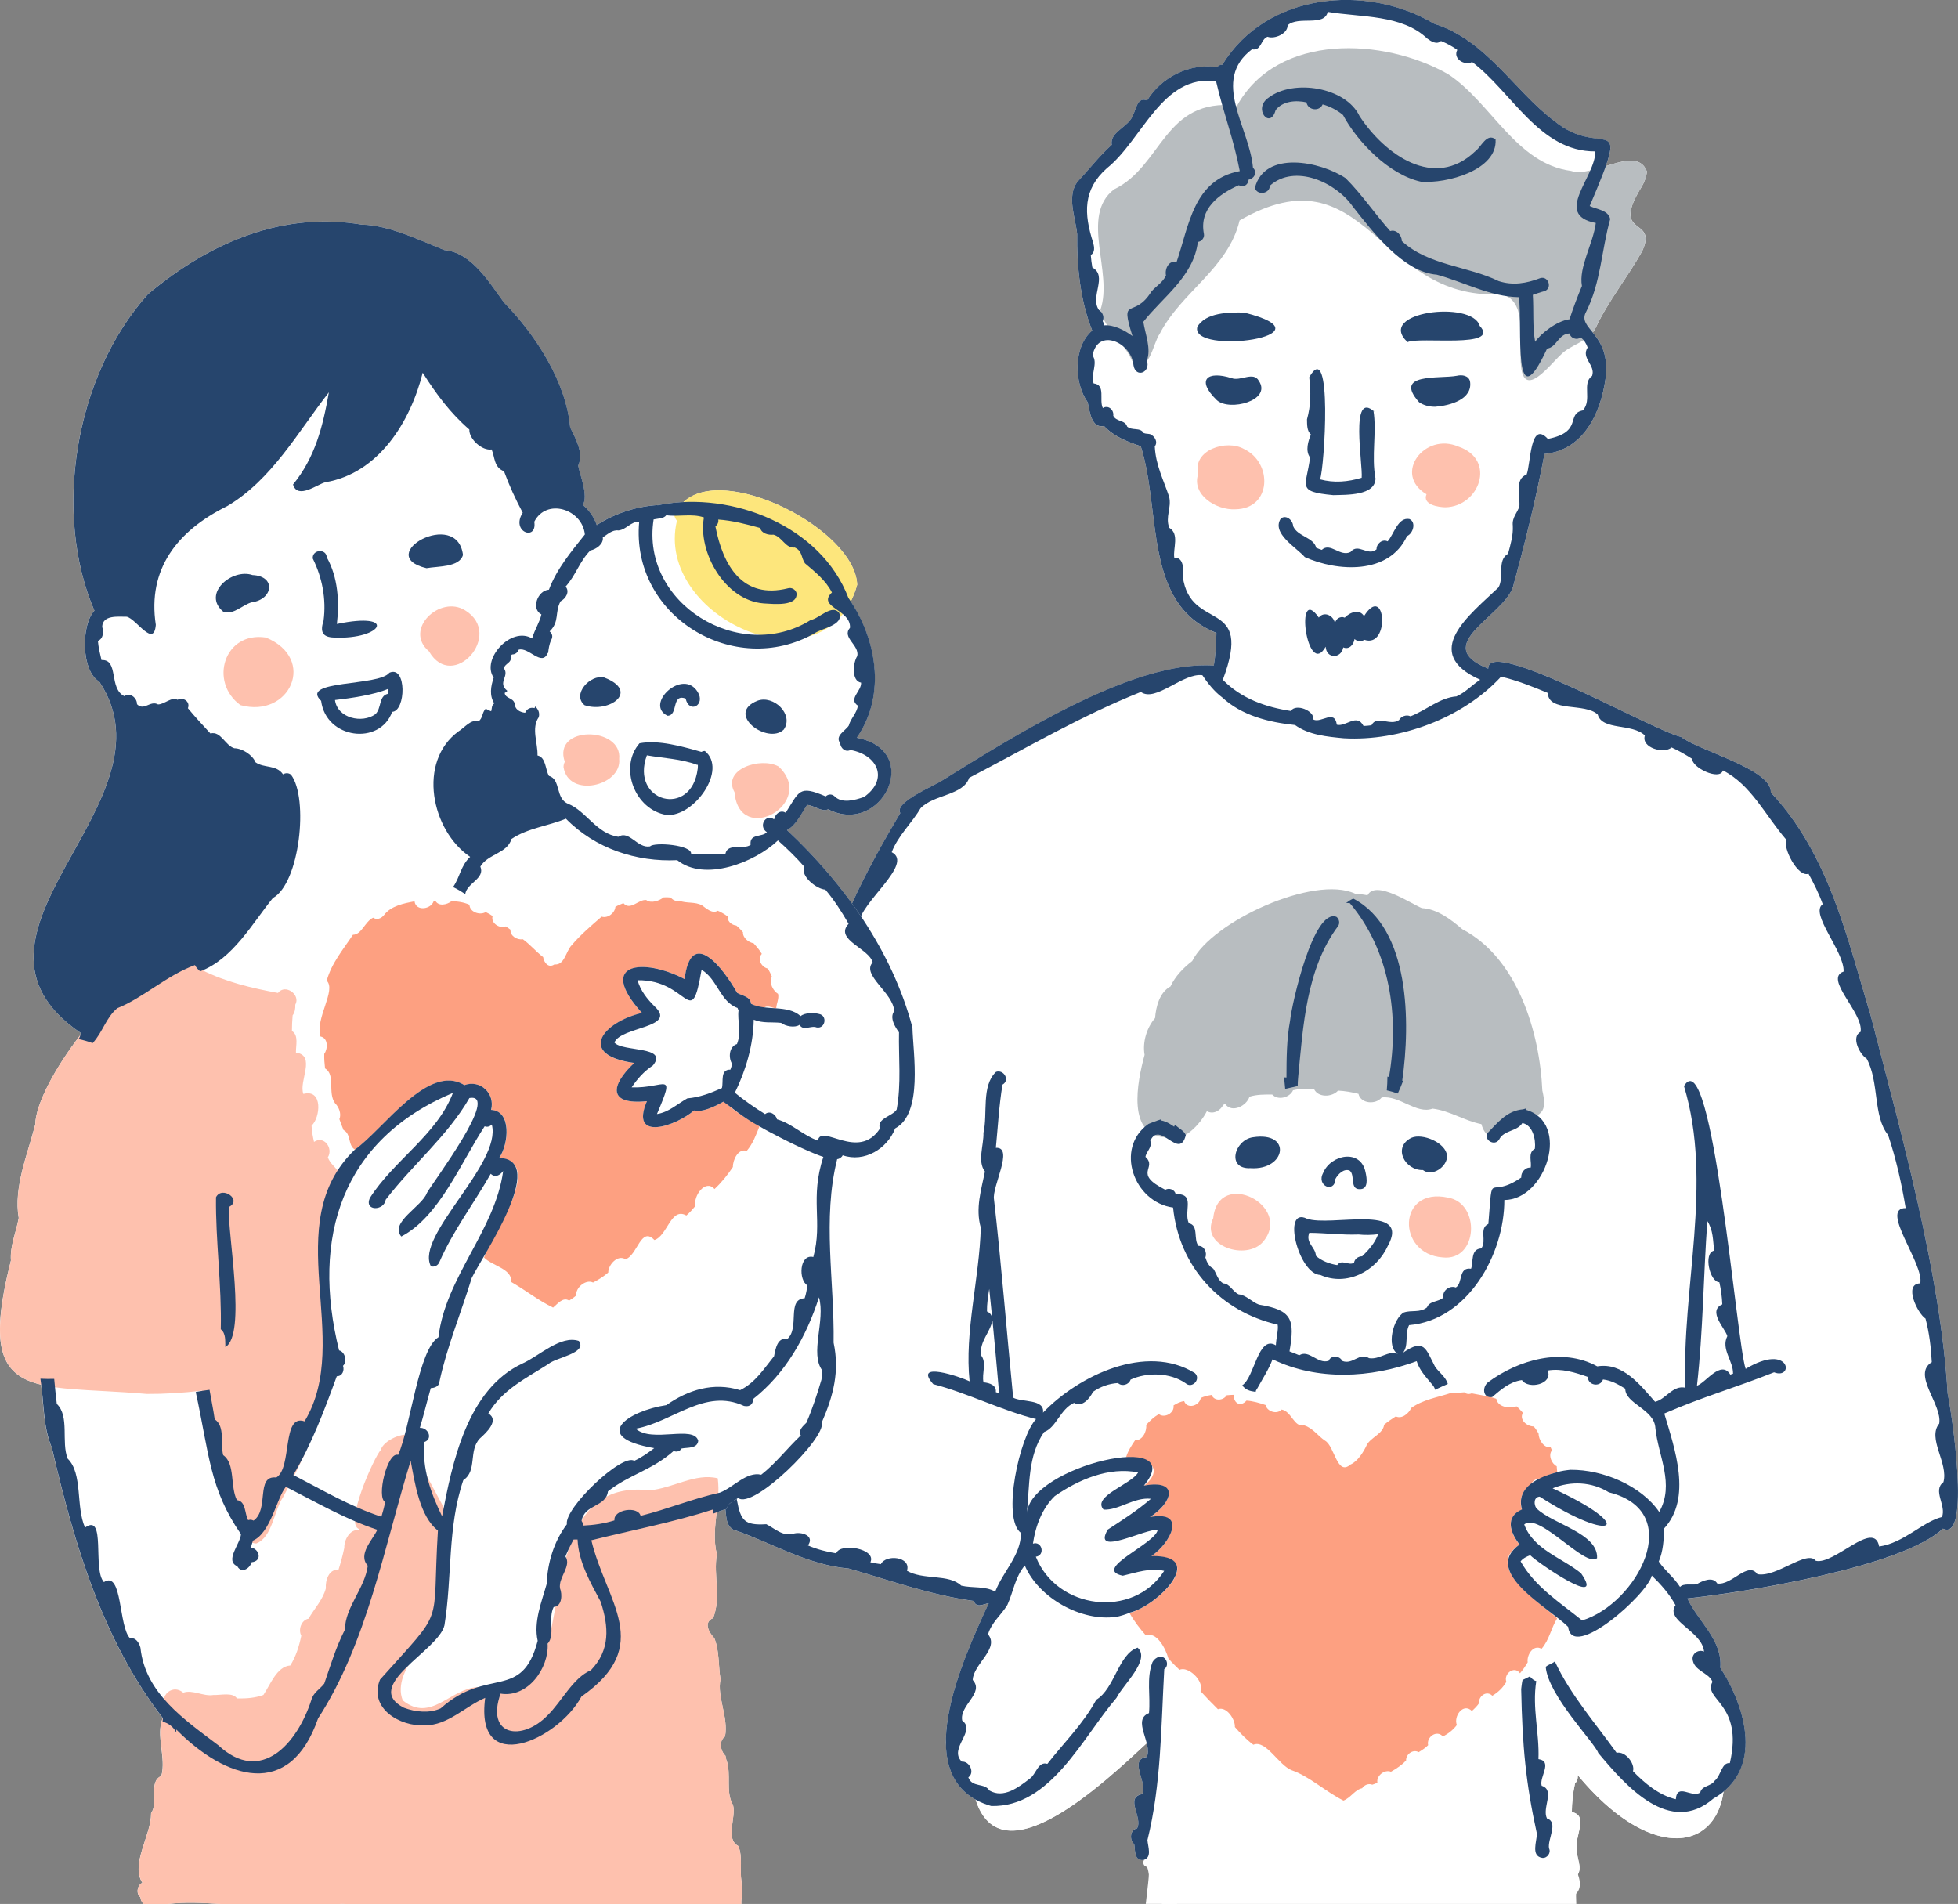
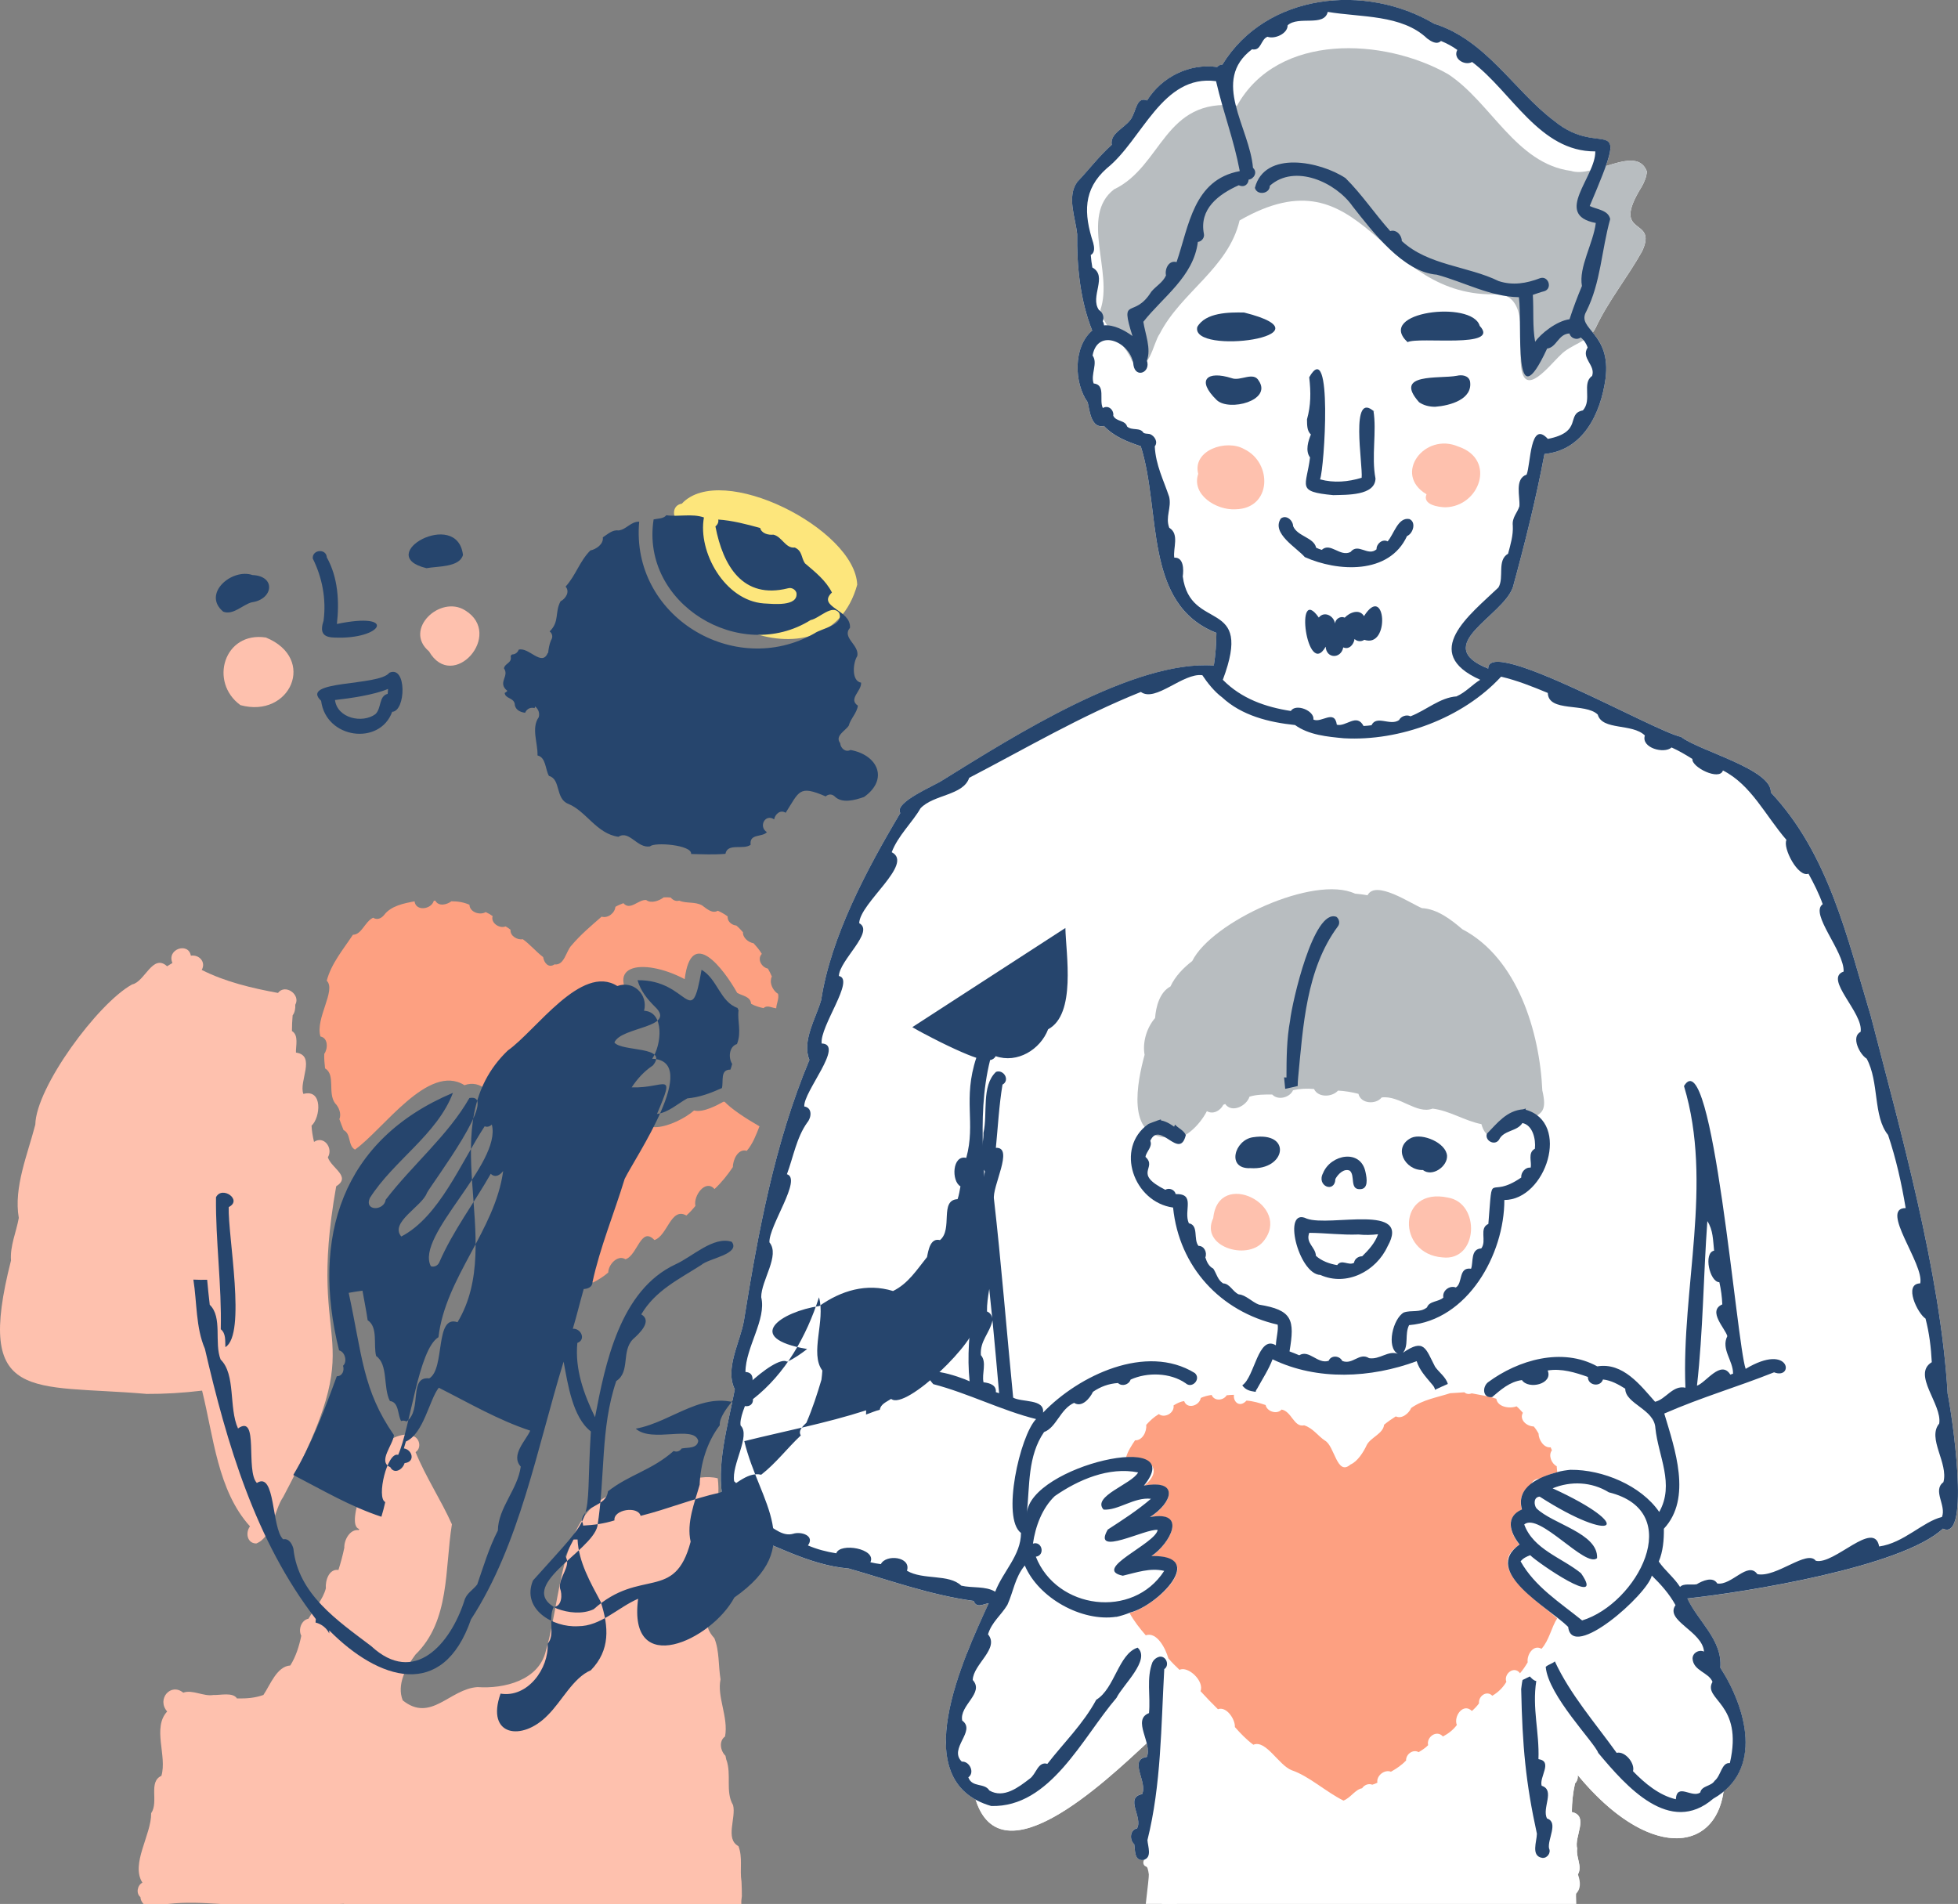
<svg xmlns="http://www.w3.org/2000/svg" id="_レイヤー_1" data-name="レイヤー 1" viewBox="0 0 643.67 625.89">
  <rect x="0" y="0" width="643.67" height="625.89" fill="#808080" stroke="none" />
  <defs>
    <style>
      .cls-1 {
        fill: #b8bdc0;
      }

      .cls-2 {
        fill: #fff;
      }

      .cls-3 {
        fill: #fec1ae;
      }

      .cls-4 {
        fill: #fde67c;
      }

      .cls-5 {
        fill: #26456d;
      }

      .cls-6 {
        fill: #fda081;
      }
    </style>
  </defs>
  <g>
    <path class="cls-2" d="M640.26,458.12c-2.33-39.9-15.68-87.03-25.26-124.15-7.77-25.77-13.82-53.19-32.86-73.46.44-7.64-23.65-13.68-29.51-18.27-8.71-1.77-63.63-33.24-63.39-22.44-19.21-7.65,4.88-17.14,8.12-26.81,3.97-14.47,7.57-28.98,10.37-43.75,12.73-1.23,18.44-13.22,20.06-24.67,1.09-8.25-1.81-12.33-4.19-15.27.37-.46.69-.96.95-1.51,4.17-8.91,10.51-16.62,15.28-25.19,5.45-11.7-10.79-4.13-.11-21.27.79-1.38,1.63-3.32,1.65-5.02-1.99-5.21-7.64-3.52-13.47-1.71,5.21-14.67-3.81-3.95-17-14.86-13.08-9.83-22.33-26.59-39.46-31.93-22.37-13.29-55.11-10.16-69.62,13.49-.64-.09-1.33.28-1.68.75-9.04-1.28-18.23,3.2-23.06,11-3.2-1.32-3.61,2.94-4.64,4.85-1.33,3.9-7.75,5.46-6.96,9.73-4.33,3.89-7.2,7.83-11.34,12.2-3.52,4.82-.59,11.73-.03,17.17-.16,10.49,1.03,21.95,4.94,31.68-6.34,5.44-5.98,17.3-1.48,23.59.64,2.88,1.2,8.72,5.35,7.78,3.31,3.51,7.73,5.2,12.1,6.66,6.78,21.21.78,51.92,24.86,61.36-.04,3.49-.25,7.06-.85,10.74-26.36-1.91-66.06,23.38-89.19,37.71-2.37,1.67-16.06,7.23-13.88,10.79-11.03,18.5-22.86,40.78-26,61.44-1.74,6.06-6.43,13.55-3.87,19.69-11.48,27.48-16.86,56.72-21.54,85.78-1.22,7.03-6.37,15.77-2.99,22.51-2.2,11.69-6.37,25.36-3.78,36.67,1.47,3.02-.04,7.34,3.18,9.41,12.72,4.33,24.46,11.68,38.06,12.83,13.71,3.93,26.79,8.71,41.07,10.66.91,2.5,3.13,1.03,4.93.75-7.72,16.92-24.9,53.13-4.28,64.56,8.44,26.43,42.24-5.6,56.23-18.57.41,1.65.61,3.23.02,4.51-6.17.85.42,8.33-1.55,12.22-5.81,1.17.37,7.67-1.65,11.25-2.36.47-2.55,3.8-.92,5.21.32,2-.03,5.55,2.99,5.18.2-.05.33-.14.49-.22-.11.1-.22.2-.31.34-.36.61-.2,1.66.52,1.97.51.22.58.36.72.79.2.61.28,1.26.38,1.89.07.44-.38,4.41-1,9.69h10.31c-.52-1.49-1.07-3.03-1.66-4.63-.56-1.51,3.22,0,4.83-.01.39,0,.8,0,1.21,0h1.34c.08,0,.15-.04.22-.05,2.52-.12,5-.35,6.35-.2,2.45,4.81,7.38-.27,11.22.69,1.09,3.26,5.53,2.52,7.33.26,1.8-.26,27.95.11,29.6.09,3.82,3.24,9.81-.24,14.47,1.05,11.55.52,26.08,1.8,38.23.24,6.61,1.14,22.68,4.03,18.61-7.18,0,0,0,0,0,0,0,0,0,0,0,0,1.51-2.61-.72-5.6-.25-8.45-1.1-3.82,4.03-10.76-1.76-12.01.03-3.17.35-6.3,1.05-9.4.72-.74,1.03-1.79.86-2.77,0,0,0,0,.01.02,0,0,0-.01,0-.02,22.99,27.85,45.06,25.7,47.96,5.45,12.27-10.11,6.86-28.42-1.05-40.7.76-9.1-7.34-15.2-10.83-22.77,19.09-2.03,70.59-10.34,84-22.95,9.39,4.59,2.76-38.87,1.54-44.4Z" />
    <g>
      <path class="cls-3" d="M406.1,167.42c12.01-.15,12.28-15.29,2.94-19.77-5.91-3.41-17.14.37-15.14,8.13-2.3,6.85,5.94,11.99,12.2,11.64Z" />
      <path class="cls-3" d="M479.48,146.83c-11.15-4.91-21.69,9.06-10.53,15.65,0,0,0,0,0,0,0,0,0,0,0,0-1.45,3.47,4.05,4.25,6.2,4.28,11.23-.22,16.85-15.66,4.34-19.94Z" />
      <path class="cls-3" d="M398.84,400.42c-4.47,9.34,11.07,14.12,16.41,7.75,9.91-11.87-14.75-24.24-16.41-7.75Z" />
      <path class="cls-3" d="M475.97,393.68c-16.61-3.57-16.91,18.57-1.74,19.67,11.74,1.34,12.57-17.9,1.74-19.67Z" />
      <path class="cls-6" d="M503.33,488.26c-.04-1.15,1.91-2.64,3.29-2.1,1.43-1.23,3.57-1.67,5.29-2.19-.09-.63-.07-1.36-.16-1.98-1.68-.82-2.86-3.56-1.58-5.22-.13-.34-.27-.66-.41-1-2.28.3-3.98-2.55-3.98-4.55-.47-.81-.96-1.6-1.59-2.3-2.36-.05-4.81-2.25-3.56-4.49-.65-.73-1.31-1.48-2.08-2.13-2.21.86-6.23.28-6.65-2.48-2.6-.87-5.38-1.25-8.1-1.79-.8.34-1.71.3-2.41-.34-1.54.08-3.12.24-4.66.3-4.22,1.38-8.94,2.1-12.82,4.86-.74,1.76-3.1,3.75-5.06,2.76-1.34.84-2.65,1.76-3.85,2.75-.27,2.94-4.44,4.17-5.7,6.67-1.02,2.23-3.01,5.43-5.34,6.4-4.47,3.94-5.18-6.06-8.38-7.85-2.33-1.54-3.92-4.09-6.85-5.03-3.39.75-4.07-4.58-7.43-5.19-1.5,1.74-4.84.63-5.24-1.48-2.06-.7-4.15-1.31-6.28-1.46-2.35,2.55-4.47.26-4.13-1.9-.81,0-1.61.09-2.38.15-1.1,1.76-4.08,2.04-4.96-.11-1.23.18-2.45.48-3.57.99-.44,2.58-4.46,3.82-5.46,1.04-1.26.15-2.43.75-3.49,1.42.4,2.41-2.9,4.35-4.84,2.85-1.72,1.04-2.87,2.13-4.15,3.55.25,2.18-1.27,5.2-3.66,5.06-1.16,1.7-2.38,3.58-2.96,5.6,7.82-.22,12.62,4.06,5.86,9.37,12.01-2.13,9.15,5.82,1.99,10.33,12.72-2.27,6.31,8.96.48,12.8,19.02-.09,1.54,16.54-7.2,18.66,1.48,2.66,3.41,5.14,5.35,7.35,3.74-1.31,6.62,4.62,7.41,7.55,1.13,1.36,2.41,2.6,3.68,3.8,2.81-1.39,8.22,3.71,6.9,7,1.87,2.04,3.76,4.03,5.73,5.95,2.8-1.07,5.72,3.32,5.57,5.85,1.86,2.12,3.83,4.16,6.07,5.82,4.14-1.76,8.32,6.74,12.63,8.39,5.75,1.96,11.17,7.08,17,9.97,2.44-.95,3.76-3.6,6.13-4.06.68-1.07,2.12-1.67,3.34-1.16.56-.18,1.16-.38,1.68-.66-.4-2.27,2.32-4.45,4.46-3.61,1.8-1,3.54-2.19,4.97-3.67-.09-2.06,2.25-3.84,4.14-2.76,1.1-.66,2.31-1.45,3.11-2.3-.64-2.64,2.83-5.19,4.86-2.85,1.78-.93,3.4-2.18,4.58-3.78-1.14-2.85,2.09-7.41,4.95-4.61.91-.79,1.74-1.67,2.34-2.52-.25-2.35,2.52-4.38,4.37-2.48,1.99-1.18,3.48-2.67,4.62-4.58-.99-2.58,2.56-5.46,4.49-2.82.95-1.11,1.78-2.33,2.52-3.6-.37-2.44,1.89-6.01,4.54-4.43,2.57-2.86,3.19-6.97,5.15-10-5.8-5.48-24.35-16.68-12.38-24.23-3.1-3.91-4.87-9.03.77-11.52-.98-3.07.03-6.61,3.03-8Z" />
      <path class="cls-1" d="M507.03,358.61c-.85-19.39-8.19-43.68-26.32-53.15-3.71-3.19-8.27-6.68-13.28-6.93-3.56-1.44-15.23-9.41-17.87-4.23-1.35-.23-2.72-.43-4.11-.53-13.47-6.29-47.11,9.25-53.51,22.14-2.92,2.26-5.61,5-7.17,8.38-3.56,1.88-4.77,6.64-5.05,10.37-2.71,3.12-4.2,7.9-3.45,12.1-2.39,8.78-6.14,26.98,7.5,27.15,5.13,2.06,10.91-4.53,12.98-8.64,2,1.18,4.41-.11,5.39-2.08.2-.1.42-.19.62-.28,2.2,3.12,7.04.63,8-2.4,2.37-.75,4.99-.72,7.47-.71,1.88,2.03,5.77,1.03,6.84-1.4,2.26-.53,4.6-.63,6.9-.41,1.35,2.91,5.97,2.69,7.89.53,2.27.1,4.53.5,6.72,1.06.75,3.29,5.72,3.61,7.63,1.19,5.91-.77,11.46,5.63,16.73,3.67,5.58.65,10.52,4.01,16.06,5.1,2.35,8.69,10.24,1.38,14.37-1.6,6.21-1.24,7.04-3.36,5.68-9.35Z" />
      <path class="cls-1" d="M541.36,56.31c-3.4-8.91-17.48,2.35-24.92-.13-18.13-2.4-26.27-22.56-40.42-31.82-21.02-11.92-55.92-13.73-69.35,10.37-24.12-2.68-24.46,19.9-40.46,27.53-11.3,8.78-.16,27.25-4.46,39.57,1.29,6.41,7.84,10.66,10.39,16.79,5.57,5.25,6.82-5.76,9.12-8.92,7.02-13.68,22.54-21.48,26.24-37.23,41.76-23.98,45.21,26.28,85.5,24.23,9.66,1.33,6.15,16.27,7.02,23.66,1.05,10.87,9.45-.41,13.04-3.71,3.35-3.51,9.36-4.31,11.47-8.84,4.17-8.91,10.51-16.62,15.28-25.19,5.45-11.7-10.79-4.13-.11-21.27.79-1.38,1.63-3.32,1.65-5.02Z" />
      <path class="cls-2" d="M319.78,587.89c6.52,33.51,43.7-2.36,57.85-15.45,1.67-.19,3.5-.98,4.73-1.71,1.65,1.38,3.88,1.92,5.46,3.38-1.28,5.7-1.92,11.67-1.17,17.45-2.04,4.32-3.97,20.2-4.71,34.33h136.25c-.17-3.35-.08-6.7.55-9.75,0,0,0,0,0,0,0,0,0,0,0,0,1.51-2.61-.72-5.6-.25-8.45-1.1-3.82,4.03-10.76-1.76-12.01.03-3.17.35-6.3,1.05-9.4.72-.74,1.03-1.79.86-2.77,0,0,0,0,.01.02,0,0,0-.01,0-.02,32.05,38.82,62.31,19.36,41.34-26.17-4-10.77-11.29-14.12-15.62-25.42-3.29-6.6-7.48-13.2-10.92-7.35-5.8,3.31-9.53,9.83-16.73,10.4-4.09-.89-6,4.12-8.2,6.66-1.35,2.83-6.32,4.83-5.88,8.24-.85,1.34-1.65,2.4-2.79,3.67-3.78.59-4.32,6.16-8.06,7.65-1.88-.02-3.79,1.8-3.85,3.8-1.88,1.9-6.15,2.16-5.41,5.7-1.46,1.94-3.46,3.38-5.49,4.66,0,0,0,0,0,0,0,0,0,0,0,0-2.41-.65-4.79,1.66-5.46,3.81-1.15.77-2.31,1.56-3.5,2.25-3.03-.67-7.51,2.54-6.29,5.89-1.08.79-2.22,1.53-3.4,2.19-6.24-.09-10.07,7.17-16.91,8.89-4.9-2.13-9.5-8.42-14.84-8.69-5.1-1.97-8.31-11.61-13.9-9.63-3.63-1.95-4.33-7.69-8.26-8.7-4.01-2.28-5.91-7.93-10.26-9.16-4.04-2.35-4.78-10.45-9.78-9.84-1.71-1.27-3.01-3.01-4.18-4.77,0,0,0,0,0,0,0,0,0,0,0,0,.31-2.18-1.45-4.61-3.59-4.95-2.56-2.66-4.98-5.43-7.58-8.05-.01-1.37-.64-2.22-1.53-2.61-1.49-6.42-17.94-3.27-22.58-8.74-.37-1.74-1.25-3.76-3.03-4.4-.89,1-1.74,2.06-2.54,3.09h0s-.02.02-.02.02c.01-.02.02-.03.02-.04-.03.04-.06.09-.08.12,0,0,.01-.01.02-.02-.01.02-.03.04-.04.06.02-.03.06-.08.09-.1-.52.69-1.04,1.41-1.53,2.12,3.28,3.59-2.78,6.4-4.44,9.16,2.27,3.08-1.82,5.47-3.46,7.66,2.75,2.83-1.14,5.68-2.57,8.08,2.54,3.21-2,6.33-3.17,9.22,1.69,2.9-1.39,5.75-2.6,8.28,3.55,5.51-8.98,14.52-1.79,21.43Z" />
      <path class="cls-2" d="M466.06,438.32c-11.87,4.7-26.43,4.33-38.86,1.79-11.38-6.02-15.42,3.74-16.11,13.54,1.21,3.93,5.51,2.45,8.52,3.11,9.98,1.4,16.19,9.68,22.28,15.64,4.42-.99,6.74-6.52,10.93-8.49,6.54-5.16,16.94-4.74,23.18-9.19.15-5.58-2.76-18.93-9.93-16.39Z" />
    </g>
    <g>
-       <path class="cls-5" d="M419.32,36.24c2.27-3.03,6.69-3.38,10.17-2.59.42,2.59,4.27,3.15,5.31.67,2.35.62,4.82,1.91,6.7,3.49,4.54,8.54,14.89,19.55,25.6,21.92,8.6.7,25.22-3.83,24.55-13.92-2.94-2.23-4.69,2.52-6.73,3.96-13.45,12.83-29.73.97-37.97-11.57-4.52-9.59-21.75-12.31-29.88-6.12-5.34,3.56.48,10.71,2.26,4.17Z" />
      <path class="cls-5" d="M448.4,202.54c-1.49-2.5-4.71-1.23-6.34.5-1.41-.64-3.03.42-3.2,1.92-.36-2.53-3.53-4.21-5.32-1.95-8.09-11.56-3.91,20.52,2.26,9.58.21,4,5.06,4.05,5.78.23,1.94.85,3.46-.95,3.71-2.76.83.83,2.24.96,3.2.26,8.64,2.96,7.03-19.02-.09-7.78Z" />
      <path class="cls-5" d="M438.26,162.77h-.03c4.46-.13,13.82.22,13.95-5.46-1.41-7.26.47-15.48-.68-22.33.23.23.14.15.29.36-8.13-7.35-3.71,17.49-4.16,21.72-4.49,1.35-9.07,1.77-13.68.52,1.43-3.51,4.23-47.23-3.56-33.56.58,4.98.55,9.23-.73,13.84.05,1.65-.09,3.77,1.29,4.96-.86,2.06-1.93,5.37-.29,7.55-1.17,9.61-4.71,11.23,7.61,12.4Z" />
      <path class="cls-5" d="M483.25,125.33c-.49-1.91-2.67-2.2-4.32-1.8-5.67,1.08-21.12-1.08-12.42,8.7,1.52,1.05,3.37,1.49,5.29,1.49,4.85-.37,12.44-2.43,11.45-8.38Z" />
      <path class="cls-5" d="M462.72,112.47c3.82-1.88,30.81,2.21,23.71-5.36-2.41-8.51-34.44-4.63-23.71,5.36Z" />
      <path class="cls-5" d="M408.99,102.74c-4.96-.11-12.66-.04-15.39,4.73-2.39,9.51,46.18,2.99,15.39-4.73Z" />
      <path class="cls-5" d="M413.82,125.19c-1.74-3.2-6.05.21-8.9-.87-8.14-2.58-11.77.55-4.91,7.22,4.1,3.79,18.22.15,13.81-6.35Z" />
      <path class="cls-5" d="M463.29,170.62c-3.74-.66-5.04,4.98-7.12,7.34-1.74-.9-3.72.84-3.65,2.61-2.86,2.48-6.02-2.25-8.55.89-3.47,1.72-6.61-3.31-9.46-.7-.64-.17-1.24-.45-1.85-.71-.73-3.4-6.14-3.67-7.56-7.09-.05-1.91-2.26-3.88-4.05-2.5-3.2,4.87,5.27,9.59,7.88,12.67,10.76,4.83,27.75,5.86,33.61-6.91,2.02-.82,3.12-4.63.75-5.6Z" />
      <path class="cls-5" d="M640.26,458.12c-2.33-39.9-15.68-87.03-25.26-124.15-7.77-25.77-13.82-53.19-32.86-73.46.44-7.64-23.65-13.68-29.51-18.27-8.71-1.77-63.63-33.24-63.39-22.44-19.21-7.65,4.88-17.14,8.12-26.81,3.97-14.47,7.57-28.98,10.37-43.75,12.73-1.23,18.44-13.22,20.06-24.67,2.02-15.29-9.68-16.28-6.33-22.16,4.82-9.61,5.01-20.2,7.87-30.38-.58-3-4.44-3.17-6.73-4.31,14.15-33.35,4.27-14.79-11.7-28-13.08-9.83-22.33-26.59-39.46-31.93-22.37-13.29-55.11-10.16-69.62,13.49-.64-.09-1.33.28-1.68.75-9.04-1.28-18.23,3.2-23.06,11-3.2-1.32-3.61,2.94-4.64,4.85-1.33,3.9-7.75,5.46-6.96,9.73-4.33,3.89-7.2,7.83-11.34,12.2-3.52,4.82-.59,11.73-.03,17.17-.16,10.49,1.03,21.95,4.94,31.68-6.34,5.44-5.98,17.3-1.48,23.59.64,2.88,1.2,8.72,5.35,7.78,3.31,3.51,7.73,5.2,12.1,6.66,6.78,21.21.78,51.92,24.86,61.36-.04,3.49-.25,7.06-.85,10.74-26.36-1.91-66.06,23.38-89.19,37.71-2.37,1.67-16.06,7.23-13.88,10.79-11.03,18.5-22.86,40.78-26,61.44-1.74,6.06-6.43,13.55-3.87,19.69-11.48,27.48-16.86,56.72-21.54,85.78-1.22,7.03-6.37,15.77-2.99,22.51-2.2,11.69-6.37,25.36-3.78,36.67,1.48,3.02-.04,7.34,3.18,9.41,12.72,4.33,24.46,11.68,38.06,12.83,13.71,3.93,26.79,8.71,41.07,10.66.91,2.49,3.13,1.03,4.93.75-8.28,18.15-27.47,58.52.83,66.66,19.47.53,29.98-22.5,41.19-35.55,2.02-4.19,11.35-12.54,6.94-16.51-6.33,2.07-7.49,13.45-13.6,17.14-4.33,7.99-10.39,13.79-16.07,21.07-3.11-.94-3.68,3.46-5.81,4.88-3.59,2.75-8.52,6.64-13.26,3.87-1.57-2.6-5.68-.86-6.91-4.32,2.23-1.58.38-5.37-2.15-5.17-4.47-4.34,4.87-10.06.14-13.49-1.01-5.03,7.39-9.03,3.46-13.34.12-5.18,8.92-10.37,5.02-15.01,1.21-4.04,4.31-6.26,6.37-9.69,1.98-4.35,2.47-9.01,5.72-12.95,4.56,10.75,18.75,18.57,30.07,16.87,0,.01.01.03.02.04,1.49-.33,2.94-.79,4.37-1.35,0-.01-.01-.03-.02-.04,9.04-2.08,25.93-19.01,7.2-18.62,6.08-4.05,12.07-15.14-.49-12.81,7.44-4.73,9.78-12.49-1.99-10.34,15.31-18.6-37.52-6.53-38.49,9.18.98-9.27.24-18.87,5.66-26.79,4.08-1.5,5.28-7.55,9.88-9.6,2.56,1.67,5.2-1.5,6.2-3.62,2.46-1.71,5.21-2.7,8.23-2.9,1.26,1.24,3.58.59,4.14-1.12,5.43-2.49,13.02-2.33,18.08,1.18,2.15,1.97,5.2-1.41,3.03-3.34-15.93-9.82-38.11.73-49.9,13.02.62-4.58-6.93-3.33-9.81-4.93-2.1-21.34-4.04-45.6-6.3-65.14-.77-4.13,6.72-17.34.61-16.98.68-6.96,1.03-13.85,2.18-20.78,2.56-1.43.42-5.08-2.12-4.2-4.92,4.61-2.67,13.78-4.14,20.05.15,3.97-2.09,9.4.49,12.72-1.21,5.99-3.19,12.15-1.36,18.45-.48,16.82-5.41,34.43-3.68,50.51-2.91-1.43-18.86-6.88-11.95.93,11.36,2.95,22.75,8.76,33.8,11.48-5.35,5.57-11.41,32.64-4.96,37.44-.02,7.38-5.88,12.57-8.48,19.31-3.18-1.93-7.56-1.13-11.15-1.99-4.09-3.94-12.53-1.75-17.86-4.9,1.5-4.64-6.9-5.53-8.58-2.17-1.14-.14-2.31-.35-3.44-.62,2.15-4.49-10.05-6.55-11.22-2.94-3.14-.49-6.35-1.32-9.31-2.59,2.38-3.24-2.26-4.67-4.84-3.84-3.41.98-6.12-1.78-8.85-3.14-7.22.45-8.39-1.21-9.65-7.87-.41-2,1.12-4.87-.91-6.23-.97-5.45,5.53-15.05,2.12-18.33-.87-4.66,8.03-17.3,1.59-17.61.03-8.12,6.97-17.27,5.18-24.59,0-5.6,6.28-13.71,2.7-18.02-.23-5.44,10.84-20.89,5.75-22.4,2.11-5.65,3.15-12.05,6.68-16.99,1.42-1.67,1.74-4.85-.97-5.28-.37-4.82,13.39-20.45,5.72-20.71-.67-5.65,11.09-21.1,5.65-22.19.22-5.27,11.86-14.55,6.68-17.36.23-6.74,18.14-19.52,10.69-23.33,2.07-5.46,6.74-9.71,9.46-14.42,4.23-4.57,14.09-4.19,16.01-10.03,18.95-9.86,36.65-20.31,56.44-28.23,4.8,3.53,13.85-6.36,20.21-5.5,1.56,2.38,4.02,5.48,6.49,7.27,6.47,6.01,15.38,8.21,23.98,9.11,4.59,3.3,10.61,3.83,16.05,4.35,18.43,1.03,39.13-6.62,51.68-20.25,5.24,1.23,10.28,3.23,15.36,5.35.21,6.49,12.31,3.12,16.42,7.11,1.48,5.3,11.33,2.8,15.49,6.87-1.3,4.08,6.32,6.15,8.79,3.94,2.38,1.08,4.64,2.39,6.84,3.79-.33,2.7,8.94,7.29,10.04,3.77,9.33,4.76,13.86,14.71,20.88,22.84-1.32,2.56,3.8,12.45,7.24,11.1,1.77,3.23,3.44,6.53,4.68,10.02-4.43,3.11,7.15,15.46,6.87,22.15-6.67,2.32,6.64,13.61,5.58,19.83-3.27,1.61-.26,7.47,1.99,8.79,4.19,7.68,2.05,18.97,7.04,25.09,2.61,7.77,4.4,15.72,5.79,24.04-8.71-.01,6.19,18.48,4.78,24.75-5.64.14-.82,9.97,1.74,11.57,1.23,4.68,1.82,9.52,2.06,14.34-6.61,4.01,3.49,13.87,2.44,20.18-4.04,4.88,3.11,12.97,1.38,19.27-3.67,2.71,1.05,7.67-.48,11.44-6.25,1.49-12.53,8.56-20.64,9.69-1.67-9.01-14.78,6.16-20.83,4.7-2.89-3.8-12.95,5.63-19.21,4.4-3.14-4.43-8.45,3.85-13.19,3.06-1.42-2.43-4.91-.86-6.76.26-1.63.3-4.31-.4-5.47.88-1.95-3.09-5.01-5.42-6.99-8.35,1.4-3.32,1.72-7.13,1.68-10.79,9.35-10.03,3.57-26.33.13-37.86,12.73-5.54,23.55-8.56,36.09-13.55,6.65,2.57,5.44-9.99-9.33-1.14-2.97-8.07-10.89-108.6-20.28-92.97,9.66,32.02-.86,66.42.47,99.17-4.17-.95-6.45,3.86-9.98,4.62-4.78-5.39-10.53-13.04-19-11.64-11.56-6.36-26-2.11-35.9,5.22,0,0,0,0-.01,0-1.99,1.61-1.75,5.31,1.35,4.88,2.83-2.38,5.71-5.04,9.79-5.59,2.15,3.21,10.34,1.32,8.47-3.15,4.5-.76,9.07.64,13.28,2.14-.01,0-.03-.02-.06-.02-.06,2.8,4.11,3.5,4.96.83,2.71.3,5.02,1.59,7.32,3.03.01,5.01,9.59,6.71,9.91,12.96.94,9.24,6.41,18.42,1.26,27.56-5.98-8.73-18.63-13.95-29.08-13.85,0,0,0-.01,0-.02-1.51.16-3,.35-4.47.79,0,0,0,0,0,.01-5.72,1.5-13.68,4.78-11.57,12.24-5.49,2.37-4.05,7.43-.78,11.53-12.69,8.92,9.71,20.81,15.97,27.09,1.27,11.4,26.13-10.77,27.49-16.88,2.99,2.91,5.78,6.04,7.8,9.73-3.62,5.1,8.84,8.52,9.37,15.27-1.68-.79-3.79.42-3.77,2.32.27,4.05,5.32,4.49,6.55,7.61-3.31,5.99,10.31,6.87,5.71,26.72-2.74-.27-2.88,4.12-5,5.81-1.15,1.88-4.24,1.56-4.73,3.84-2.69,1.99-7.65-3.31-8.03,2.23-5.45-1.26-10.22-5.23-14.08-9.22.74-2.59-2.65-6.72-5.38-6.03-6.99-9.75-15.3-19.24-20.31-30.06-.89.78-2.1.98-3,1.79.79,9.46,16.09,24.89,17.26,28.29,9.21,11.03,23.54,27.35,37.81,15.05,16.58-9.36,10.9-29.76,2.33-43.06.76-9.1-7.34-15.2-10.83-22.77,19.09-2.03,70.59-10.34,84-22.95,9.39,4.59,2.76-38.87,1.54-44.41ZM325.2,423.68c.35,3.24.67,6.48.99,9.72-.15-.98-.65-1.84-1.73-2.28-.05-2.41.34-4.93.75-7.44ZM323.32,454.41c-.65-2.83,1.19-6.6-.87-8.94-.35-4.7,2.87-7.13,3.82-11.4.77,7.97,1.48,15.95,2.18,23.92-.36-.13-.72-.22-1.08-.35.22-2.23-1.85-3-4.04-3.23ZM346.79,491.78c7.72-5.35,17.73-9.68,27.35-7.75-2.06,3.87-15.3,7.85-11.36,12.22,4.85.35,10.03-4.17,15.58-3.55-4.43,3.82-9.38,6.99-14.32,10.2.05-.02.08-.03.11-.05-5.33,9.18,12.67-.53,16.42.09-.78,4.62-21.75,12.92-11.46,15.05,4.43-1.03,8.99-2.7,13.61-1.59-10.32,15.98-35.39,12.63-42.2-4.66,3.15-.42,2.08-5.28-.95-4.3.81-5.64,3-11.65,7.22-15.67ZM362.51,105.59c.61-1.27-.06-3.03-1.26-3.71-3.05-4.36,3.02-11.08-2.15-13.95-.26-1.4-.39-2.58-.52-4.11,1.46-.8,1.15-2.67.8-4-3.12-9.61-3.38-17.55,4.49-24.51,11.68-9.31,18.11-30.97,35.89-28.63,2.6,11.14,5.77,18.87,7.8,29.57-15.26,2.84-16.66,17.93-20.78,29.92-2.53-.74-3.94,2.24-3.47,4.37-1.06,2.37-3.31,3.5-4.85,5.38-5.76,9.25-10.47.92-6.17,14.55-2.62-1.93-6.15-3.78-9.36-3.51-.02-.44-.14-.9-.43-1.38ZM478.87,228.92c-5.52.37-10.08,4.61-15.19,6.55-1.31-.67-3.12-.01-3.76,1.24-2.9,2.05-7.37-1.76-9.06,1.7-.88.1-1.71.23-2.61.24-2.27-4.32-5.75.36-8.78-.41-.77-5.23-5.07-.44-7.7-1.7.39-2.93-5.81-5.4-7.43-2.82-8.33-1.29-16.23-4.04-22.35-10.25,10.28-27.4-10.7-15.38-13.17-33.98.32-2.23.33-6.35-2.79-6.17-.47-3.06,1.78-7.77-1.65-9.82-1.37-3.59.82-6.56-.03-10.17-1.78-5.4-4.43-10.39-4.73-16.6,1.15-1.45-.06-3.44-1.58-4.03-.86-.17-1.3-.06-2.08-.36-1.18-1.99-3.77-.65-5.43-2.12-.65-2.22-3.64-1.51-4.58-3.61h.03c.23-1.87-1.65-3.59-3.43-2.47-1.33-2.59,1.06-7.67-3.03-8.09-1.06-2.99,1.5-6.69-.35-9.17,1.69-9.37,12.88-4.25,13.45,3.18.71,4.37,5.74,2.42,4.41-1.55,1.47-3.88-.55-8.69-1.17-12.72,6.32-8.09,16.52-14.84,17.92-26.27,1.23-.09,2.27-1.41,1.99-2.64-1.59-8.19,4.74-12.98,11.46-15.99,1.92.89,3.15-.4,3.24-1.85,1.68-.16,3.07-2.39,1.43-3.87-1.1-13.34-13.96-28.67-.31-38.97,3.1.63,2.78-3.24,5.09-4.12,2.33.88,6.65-1,6.61-3.76,3.55-3.24,12,.62,13.19-4.41,10.89,1.84,24.36.8,32.7,8.76,1.27.93,3.12,2.14,4.52.8,1.89.77,3.71,1.73,5.37,2.94-1.55,2.87,2.41,5.32,4.87,3.97,13.09,9.85,22.16,29.51,40.49,29.39.18,8.38-14.01,20.84.17,23.53-.84,6.77-5.68,14.5-4.56,20.72-1.52,3.63-2.87,7.22-4.08,10.93-4.27.56-9.53,4.8-11.3,7.41-.91-5.03-.43-10.29-.76-15.43,1.26-.41,2.5-.89,3.76-1.2,2.79-.85,1.38-5.18-1.36-4.29-4.45,1.71-8.99,2.5-13.66.95-10.1-4.95-23.12-5.1-31.82-13.16.03-1.89-1.82-3.93-3.8-3.26-5.11-5.72-9.3-12.06-14.7-17.42-8.22-5.48-26.6-9.25-29.79,3.21.71,2.61,4.94,1.96,4.91-.7,8.22-7.32,21.72-1.12,27.21,6.76,6.66,8.46,16.61,21.6,27.69,22.48,8.97,2.42,17.58,7.25,26.98,7.4,1.23,9.13-2.2,41.69,9.28,16.88,3.14-.37,3.64-4.8,7.35-4.96.37,1.59,2.42,2.31,3.68,1.32,1.09.8,1.86,2.03,2.29,3.3-2.29,3.56,2.72,5.77,1.46,9.35-3.46,2.38.1,7.84-3.02,11.32-5.73,1.11.19,7.08-11.52,9.37-5.89-6.41-5.61,8.31-6.98,11.73-4.07,1.4-2.1,7.32-2.38,10.41-.62,2.11-2.48,3.68-2.17,6.37.18,3.17-.73,6.18-1.55,9.23-3.76,2.19-1.18,7.77-3.17,11.1-9.44,9.04-25.9,21.43-5.98,30.35-2.58,1.55-4.72,4.07-7.72,5.41ZM561.27,401.42c1.92,2.92,1.85,6.33,2.22,9.71-3.59.74-1.47,10.32,1.73,10.38.55,2.41.86,4.79.97,7.28-4.98,2.17.98,7.92,1.65,10.44-2.15,4.27,1.95,8.06,1.88,12.34-.3.09-.6.22-.9.31-3.09-4.99-7.98,2.62-10.96,3.65,2.02-17.88,2.11-36.08,3.41-54.11ZM520.1,532.68c-7.28-5.89-15.55-11.08-20.22-19.42.85-1.05,1.94-1.56,3.16-2.01,2.48,2.51,25.02,17.96,16.71,5.93-6.28-5.12-15.69-7.82-18.68-16.04,4.88-4.17,20.16,14.44,23.95,11.07.41-8.22-14.68-11.17-19.95-16.4-.86-1.21-.95-3.67,1.08-3.82,24.72,15.89,32.01,9.97,4.25-2.73,5.95-2.46,12.85-2.18,18.48,1.31,25.67,6.33,9.16,36.66-8.78,42.12Z" />
-       <path class="cls-5" d="M443.75,296.91c13.24,15.67,16.3,37.26,12.87,57.12-.17-.04-.34-.09-.52-.12,0,1.51-.08,3.01-.21,4.52,1.22.27,2.43.62,3.61,1.05.64-1.35,1.21-2.75,1.74-4.14-.09-.03-.18-.06-.27-.09,2.73-19.06,2.56-50.11-16.08-59.84,0,0,.02,0,.02-.01-.02,0-.03.01-.05.02.02,0,.04-.02.05-.03-.06.03-.11.06-.17.08,0,0,.01,0,.02,0-.03.01-.05.02-.08.03,0,0,0,0,0,0-.04.02-.09.03-.13.05.02,0,.03-.01.05-.02-.39.18-.74.38-1.1.61,0,0,0,.02,0,.03-.33.21-.66.42-.98.65.4,0,.8.06,1.2.08Z" />
      <path class="cls-5" d="M494.54,394.48c13.7-.03,21.96-25.52,6.99-29.68.01-.14.07-.26.06-.4-.28.09-.57.18-.85.26h.01c-5.41.41-8.46,4.46-11.96,8.05-.74,2.23,2.55,4.08,3.99,1.97,1.6-3.28,5.86-2.62,7.69-5.5,3.39.67,4.45,5.3,4.11,8.44-2.49,1.34-.92,4.47-1.41,6.23-1.71-.24-3.24,1.59-3.08,3.24-11.2,7.71-9.25-3.7-10.81,15.25-3.19,1.44-.41,5.56-2.33,8.06-3.59.17-2.55,4.49-3.35,6.67-4.28-.61-2.63,4.75-5.02,6.17-2.01-.82-4.54,1.06-4.09,3.3-1.56,1.49-4.59,1.06-5.38,3.24-2.31,1.86-5.08.79-7.64,1.68-3.51,2.01-5.85,11.37-1.95,13.59-3.18-1.22-5.93,1.98-9.45,1.42-3.21-2.03-5.35,2.3-8.82.91.03,0,.01-.01,0-.01-.88-1.77-3.67-1.96-4.47-.03-3.62,1.19-6.4-3.82-9.67-1.82-1.04-.46-2.12-.86-3.2-1.27,1.79-10.46.95-13.6-10.05-15.38-2.23-.82-4.36-3.23-6.64-3.37-1.97-.85-2.92-3.55-5.14-3.61-1.85-1.2-2.12-3.21-3.24-4.87-1.37-.68-2.11-2.08-2.59-3.67.64-1.62-.37-3.82-2.26-3.79-1.76-2.15.17-6.79-3.17-7.43-1.84-4.13,2.36-9.77-4.33-9.6-.32-1.47-2.15-2.16-3.41-1.41-10.85-5.48-2.44-7.07-6.52-10.82.27-1.8,2.41-3.29,1.58-5.28,3.16-6.9,9.59,6.66,11.68-1.88-.67-1.6-2.42-2.2-3.54-3.45-.12.23-.21.46-.3.69-.45-.32-.91-.63-1.39-.91,0,0,0,0,0-.01-.93-.54-1.89-.97-2.94-1.15,0-.11,0-.22-.02-.33-.45.15-.89.28-1.33.43,0,0,0,.01,0,.02-.9.31-1.8.65-2.68,1.01.04-.01.07-.03.11-.04-.08.04-.16.08-.25.12,0,0,0,0,0,0-11.08,7.9-4.82,25.67,8.16,27.44,1.97,19.53,15.6,34.21,34.38,38.49.3,1.68-.51,4.48-.59,6.79-5.86-3.52-6.94,10.44-11.05,13.16,1.1,1.53,2.47,1.87,4.24,2.12,0,0,0,0,0,0,.07.04.14,0,.21-.02-.07-.44.36-.78.53-1.16,0,0,0,0,0,0,1.69-3.09,3.75-6.21,4.98-9.5,14.72,7.13,32.38,6.17,47.38.62.89,2.89,2.91,5.06,4.79,7.31,0,0,0,0,0,0,.56.65,1.11,1.23,1.23,2.09,0,0,0,0,.01,0,.02,0,.03-.01.05-.02,0,0-.01,0-.02,0,1.38-.61,2.76-1.32,4.17-1.89-.57-2.2-2.89-3.82-4.17-5.64-3.11-5.94-3.5-9.52-10.58-4.61,2-2.4.51-6.07,2.02-9.09,19.25-1.61,31.34-23.19,31.32-41.15ZM471.73,456.88s0,0,.01,0c0,0,0,0,0,0,0,0,0,0-.01,0ZM471.76,456.87s0,0,0,0c.01,0,.03-.01.04-.02-.02,0-.02.01-.03.01Z" />
      <path class="cls-5" d="M424.12,335.4c-1.16,6.19-1.19,12.51-1.21,18.81-.26-.01-.52-.04-.78-.04.13,1.25.23,2.51.36,3.76,1.39-.29,2.73-.58,4.11-.92h0s0,0,0,0c.02-.96.05-1.88.15-2.81,0,0,0,0,0,0,1.63-16.78,2.62-35.6,13.05-49.66.77-.95.48-2.44-.47-3.15-7.53-2.85-14.57,28.15-15.22,34.02Z" />
      <path class="cls-5" d="M411.1,384.01c11.68.77,13.76-12.16.8-10.16-6.08.85-8.85,10.55-.8,10.16Z" />
      <path class="cls-5" d="M467.77,384.63c3.1,2.39,8.11-1.19,7.93-4.7-.33-4.27-8.06-7.49-11.69-5.91-6.31,3.05-2.2,10.78,3.76,10.61Z" />
      <path class="cls-5" d="M434.98,385.56c-2.38,4.29,3.8,6.87,4.02,2,.8-1.52,2.8-3.59,4.71-2.73,1.86,1.51-.06,6.16,3.27,6.09,2.95.08,2.38-3.54,1.92-5.59-1.55-7.78-11.41-5.84-13.93.23Z" />
      <path class="cls-5" d="M434.06,419.12c8.62,3.85,18.34-1.2,22.09-9.41,8.08-14.32-18.88-6.31-26.54-9.1-8.29-4.08-2.8,18.28,4.45,18.51ZM446.51,405.81c2.19.23,4.34.19,6.52-.08-.98,2.82-3.11,5.19-5.23,7.25-1.26-.01-2.5.85-2.68,2.14-1.8,1.06-4.08-1.34-5.53.76-2.5-.4-5.17-1.37-7-3.06-.14-2.93-3.46-4.13-2.19-7.55,5.41.04,10.71.76,16.12.55Z" />
      <path class="cls-5" d="M381.05,544.64c-.93.26-1.7.88-2.17,1.73,0,0,0,0,0,0-2.08,5.31-.61,11.17-1.16,16.78-5.73,2.2,1.26,10.02-.73,14.42-6.17.85.42,8.33-1.55,12.22-5.81,1.17.37,7.67-1.65,11.25-2.36.47-2.55,3.8-.92,5.21.32,2-.03,5.55,2.99,5.18,2.99-.73,1.49-4.38,1.35-6.53,4.54-18.25,4.47-37.3,5.53-56.21,1.86-1.2.65-4.53-1.7-4.05Z" />
      <path class="cls-5" d="M508.56,597.79h-.01c-1.73-3.45,2.78-9.32-1.74-10.75-.89-2.85,3.8-8.03-1.06-8.76.34-8.85-2.12-16.67-.72-25.67-.9-.15-1.51-.9-2.12-1.51-.79.4-1.59.78-2.39,1.17,0,0,0,0,0,0-.23.98-.32,2.08-.47,3.15,0,0,.02-.01.03-.01.38,18.62,1.48,30.6,5.16,47.4-.04,2.58-2.03,7.32,1.74,7.93,1.62.21,2.99-1.66,2.24-3.14-.53-3.02,3.21-8.53-.65-9.81Z" />
    </g>
  </g>
  <g>
-     <path class="cls-2" d="M53.03,583.8c-4.4,1.98-.8,8.55-3.37,12.29.09,7.14-6.84,16.71-2.87,22.83-1.69.83-2.19,3.59-.63,4.76.04.83.44,1.6,1.02,2.21h8c5.77-.68,11.53-.37,17.3,0h39.23c.44-.03.88-.05,1.32-.05.03.02.06.03.08.05h130.59c-.07-.85.06-1.75.17-2.55.02-1.64-.05-3.27-.12-4.91v.09c-.63-3.96.47-7.91-1.01-11.65-4.46-2.37-.69-9.3-1.76-13.48-2.62-4.45-.42-10.05-2.21-14.94,0,.08.03.15.03.24-.1-.52-.2-1.04-.32-1.53-1.63-1.54-2.27-4.78-.17-6.31.02,0,.02-.01.03-.01,1.19-6.33-2.72-13.08-1.48-18.78-.74-4.45-.34-9.39-2.03-13.53h0s-.02-.03-.04-.05c-1.73-1.87-3.65-5.14-.36-6.58,2.72-6.88.04-13.89,1.22-21-1.14-4.56-.59-9.15-.06-13.75,1.08-.41,2.16-.84,3.29-1.1.29-1.9,2.19-2.58,3.73-3.59,4.87,3.96,29.06-19.85,27.48-24.83,3.83-8.8,5.9-16.81,3.89-26.23.29-20.23-3.76-40.6,1.17-60.33.77-.08,1.49-.59,1.82-1.27,7.14,2.47,14.7-2.18,17.25-8.84,9.26-4.92,5.87-24.62,5.67-33.3-6.55-24.9-22.5-47.29-41.2-64.77,3.08-1.67,4.71-5.44,6.61-8.28,2.38.13,4.66,2.45,6.93,1.44,17.6,9.01,31.53-19.27,9.41-23.53,9.64-13.9,6.53-31.88-1.99-44.8.84-1.66,1.57-3.47,2.13-5.5-.67-18.06-43.53-40.05-57.13-27.14-2.6.12-5.18.38-7.69.86-.17,0-.33.03-.5.11-.17.04-.34.11-.52.2.2-.12.33-.15.53-.23-7.01.37-14.32,2.7-20.31,6.59-.91-2.67-2.55-4.93-4.58-6.62,1.93-2.97-1.02-10.04-1.52-12.92,1.89-4.12-.82-8.84-2.64-12.57-1.33-14.91-11.26-30.3-21.77-41.08-4.94-6.68-10.61-16.4-19.63-17.22-6.85-2.69-18.38-8.33-27.01-8.34-25.6-4.36-49.61,5.4-70.41,22.87-24.22,27.02-31.27,72.21-17.58,104.02-4.41,4.62-4.42,19.85,1.61,23.33,26.63,39.99-53.9,82.89-6.12,115.48-.06.27-.1.51-.14.75-7.88,10.21-14.65,22.33-14.79,29.38,0,0,0,0,0,0h0c-2.51,9.78-7.17,20.67-5.43,30.7-.82,4.62-2.93,9.25-2.56,13.98-7.37,28.97-3.16,37.67,9.92,40.83.87,6.97.77,14.37,3.53,20.79,7.19,31.08,16.59,63.12,36.45,88.82-2.41,5.46,1.23,13.21-.47,18.98Z" />
    <g>
      <path class="cls-3" d="M87.4,209.57c-13.77-2.08-18.76,14.68-8.36,22.23,16.33,4.48,25.24-15.31,8.36-22.23Z" />
      <path class="cls-3" d="M152.92,200.65c-8.24-5.2-20.39,6.32-11.9,13.46,7.85,13.56,24.79-5.54,11.9-13.46Z" />
      <path class="cls-3" d="M185.25,252.17c1.65,10.37,19.19,6.2,18.3-2.67,1.1-10.75-22.04-11.12-17.88.93-.29.58-.42,1.16-.42,1.74Z" />
      <path class="cls-3" d="M255.93,251.96c-5.84-3.22-18.69.85-14.46,8.48,0,0,0,0,0,0,0,0,0,0,0,0,1.54,18.05,27.3,3.57,14.46-8.5Z" />
      <path class="cls-3" d="M46.17,623.69c.04.83.44,1.6,1.02,2.21h8c5.77-.68,11.53-.37,17.3,0h39.23c.44-.03.88-.05,1.32-.05.03.02.06.03.08.05h130.59c-.07-.85.06-1.75.17-2.55.02-1.64-.05-3.27-.12-4.91v.09c-.63-3.96.47-7.91-1.01-11.65-4.46-2.37-.69-9.3-1.76-13.48-2.62-4.45-.42-10.05-2.21-14.94,0,.08.03.15.03.24-.1-.52-.2-1.04-.32-1.53-1.63-1.54-2.27-4.78-.17-6.31.02,0,.02-.01.03-.01,1.19-6.33-2.72-13.08-1.48-18.78-.74-4.45-.34-9.39-2.03-13.53h0s-.02-.03-.04-.05c-1.73-1.87-3.65-5.14-.36-6.58,2.72-6.88.04-13.89,1.22-21-2.06-8.26,1.4-16.6.29-24.94-7.3-1.85-14.94,3.32-22.4,3.95-29.79-3.46-27.98,32.17-34.12,52.83-2.3,9.66-13.73,12.47-22.46,11.85-9.15.6-15.3,11.81-24.57,4.37-2.08-5.17,1.1-10.94,4.17-15.04,11.44-11.13,9.62-28.3,11.99-42.84-3.61-8.07-8.59-15.5-11.94-23.73,2.07-1.37,1.34-4.77-1.01-5.33,0-.01-.01-.01-.01-.01-2.77-1.57-9.55,1.44-10.45,4.65,0,0,0,0,0,0,0,0,0,0,0,.01,0,0,0,0,0,0,0,0,0,0,0,0-2.22,2.46-12.12,24.44-7.07,25.97,0,0,0,0,0,0,0,0,0,0,0,0-.04.11-.1.22-.15.35h0s0,0,0,0c0,0,0,0,0,0,0,0,0,0,0,0-2.87-.41-4.85,3.24-4.74,5.79-.51,2.47-1.17,4.9-1.93,7.3-3.13-.43-4.36,3.51-4.14,6.05-.93,3.65-3.8,6.71-5.71,9.98-2.35.45-3.44,3.57-2.37,5.6,0,0,0,0,0,0,0,0,0,0,0,0,0,0,0,.01,0,.02,0,0,0,0,0,0-.72,3.45-1.73,6.73-3.61,9.76-4.43.28-6.57,6.35-8.84,9.69-2.74.97-5.34,1.2-8.69,1.15-1.34-2.12-5.37-1.04-7.75-1.14-3.22.57-6.87-1.87-9.91-.76h0s0,0,0,0c0,0,0,0,0,0,0,0,0,0,0,0-4.15-3.39-8.81,2.16-5.29,6.18-4.97,5.4.05,14.56-1.89,21.15-4.4,1.98-.8,8.55-3.37,12.29.09,7.14-6.84,16.71-2.87,22.83-1.69.83-2.19,3.59-.63,4.76Z" />
      <path class="cls-3" d="M47.91,458.23c6.23.03,12.37-.34,18.52-1.09,3.77,15.03,5.09,32.87,15.75,44.62-1.55,2.08-.96,5.61,2.07,5.63,5.36-2.09,5.73-10.75,8.86-15.31,30.13-56.78,7.09-43.99,17.41-102.1,5.08-3.22-1.57-5.93-2.74-9.53,1.85-3-1.29-7.28-4.55-5.07-.4-1.75-.73-3.53-.81-5.32,0,0,0,0,0-.01,2.92-2.63,3.81-12.2-2.68-10.44-1.63-4.04,4.3-12.65-2.45-13.59-.09-2.17.99-5.74-1.32-7.08,0,0,0,0,0-.01h0c0-1.68.08-3.38.23-5.15.73-.95.93-2.25.87-3.49,1.86-3.34-3.33-6.99-5.69-3.88-8.46-1.55-17.32-3.63-25.07-7.57,0,0,0,0,0,0,0,0,0,0,0,0,1.46-2.48-.72-5.09-3.57-4.68-.79-4.56-8.06-2.15-6.05,2.4,0,0,0,0,0,0,0,0,0,0,0,0-.6.36-1.17.74-1.76,1.08-4.74-4.32-7.32,5.15-11.49,5.97-11.33,6.23-31.6,33.82-31.83,46.07,0,0,0,0,0,0,0,0,0,0,0,0-2.51,9.78-7.17,20.66-5.43,30.69-.82,4.62-2.93,9.25-2.56,13.98-11.99,47.14,6.63,40.64,44.3,43.85Z" />
      <path class="cls-6" d="M253.41,322.48c0-.51.1-1.01.32-1.48-.4-.89-.8-1.79-1.28-2.59-2.09-.41-3.63-3.12-2.01-4.84-.74-1.27-1.73-2.4-2.71-3.49-1.67-.28-3.6-1.81-3.48-3.63-.7-.77-1.38-1.54-2.19-2.2-1.38-.12-2.78-1.17-2.86-2.64,0-.12,0-.24.01-.36-1.01-.72-2.09-1.38-3.24-1.86-1.86,1.08-3.74-.74-5.18-1.77-2.36-1.29-5.13-.55-7.53-1.55-.86.26-1.88.03-2.78-1.03-.77-.09-1.54-.09-2.3-.05-1.44,1.12-4.12,2.12-5.74.88-2.54-.28-5.25,3.64-7.5,1.03-.89.36-1.82.71-2.64,1.21-.16,2.04-2.5,3.86-4.52,3.22-3.47,3.02-6.92,5.93-9.89,9.44-1.86,1.93-2.31,6.65-5.61,6.26-1.98,1.34-3.46-.58-3.73-2.41-2.47-1.89-4.26-4.14-6.67-5.87-1.86.34-4.25-1.12-4.05-3.12-.5-.42-1.05-.77-1.61-1.09-2.03.82-4.97-1.15-4.27-3.39-.71-.52-1.49-.97-2.28-1.32-1.89,1.15-5.26.03-5.34-2.41-1.86-.83-3.91-1.15-5.94-1.14-1.49,1.15-4.26,1.79-5.31-.24-.17.05-.32.09-.48.11-.82,2.81-5.89,3.53-6.32.15-3.54.66-7.75,1.48-10.02,4.5-.87,1.09-2.31,1.76-3.58.88-2.75,1.27-3.72,5.56-6.66,5.61-3.14,4.77-7.07,9.36-8.61,15.1,3.22,3.12-3.85,12.41-2.06,18.34,2.58.49,2.46,4.06,1.25,5.71-.07,1.61.09,3.16.26,4.77,3.55,2.11.76,8.05,3.3,11.47,1.24,1.22,2.16,3.5,1.41,5.21.45,1.33.89,2.38,1.37,3.6,2.56,1.22,1.36,5.1,3.76,6.42,9.24-6.51,24.17-28.62,35.99-21.17,5.2-1.93,10.18,2.69,8.81,8.12,7.01.51,5.63,11.43,2.66,15.77,15.12,1.28-2.32,25.26-5.03,32.75,2.5,2.71,9.4,3.72,8.88,8.02,4.74,2.7,8.93,6.09,13.81,8.45,1.44-1.18,3.28-3.62,5.28-2.3.82-.52,1.62-1.06,2.35-1.71-.32-2.54,3.18-5.43,5.51-4.23,1.78-.92,3.5-1.98,5-3.3-.01-2.52,3.05-5.99,5.66-4.35,3.94-1.24,5.06-11,9.51-6.32,4.32-1.39,5.38-10.93,10.51-8.07,1.09-.95,2.07-2.04,2.97-3.16-.74-3.27,3.3-8.92,6.28-5.53,2.31-2.15,4.29-4.63,6.04-7.24-.03-2.35,1.73-6.21,4.56-5.31,2.04-2.41,3.08-5.28,4.18-8.07-4.83-2.79-9.18-5.69-11.46-8.07-.12,0-.25,0-.37-.02-1.81.99-6.63,3.7-9.67,2.88-5.81,5.12-21.32,10.46-15.48-3.04-13.45,1.32-11.54-5.66-4.2-12.58-18.13-2.35-11.33-13.07,2.55-16.45-14.87-16.25.26-18.4,14.05-11.1,2.15-17.51,12.78-3.45,17.26,4.52,1.66.96,4.41,1.16,4.56,3.57,1.31.74,2.66,1.14,4.1,1.43,1.25-1.15,2.74-.05,4.17.06.06-1.57.98-3.13.6-4.74-1.36-.86-2.4-2.59-2.39-4.26Z" />
      <path class="cls-4" d="M224.14,165.57c-3.03.48-3.12,3.89-1.6,5.6-7.66,31.92,49.14,57.49,59.26,21.05-.68-18.29-44.66-40.64-57.66-26.65Z" />
    </g>
    <g>
      <path class="cls-5" d="M140.21,186.78c3.77-.69,10.84-.25,11.99-4.35-1.9-15.57-29.7.14-11.99,4.35Z" />
      <path class="cls-5" d="M83.06,189.05c-6.85-2.37-16.72,6.15-9.68,12.02,3.28,1.28,6.45-2.33,9.4-3.08,6.98-.93,8.08-8.57.28-8.95Z" />
      <path class="cls-5" d="M107.43,183.22c-.17-3-4.85-2.59-4.61.38,3.11,6.25,4.49,13.39,3.55,20.43-1.12,3.43-.59,5.44,3.44,5.55,16.02.76,21.04-8.65.94-4.46.85-7.35.36-15.36-3.32-21.9Z" />
      <path class="cls-5" d="M105.57,230.39c1.6,12.55,19.33,14.78,23.35,3.61,4.53-.2,4.84-15.41-.92-12.85-3.4,4.51-29.76,2.32-22.43,9.24ZM123.38,234.79c-4.27,3.09-12.47,1.37-13.26-4.67,4.98-.56,12.8-1.67,17.44-3.65-.03.59-.05,1.15-.12,1.63-2.97.7-1.97,4.76-4.06,6.69Z" />
      <path class="cls-5" d="M231.7,246.87c-.48.02-.83.14-1.13.3-6.54-1.85-14.08-4-20.33-2.83-6.86,7.84-1.63,21.86,8.9,23.57,9.03.69,20.16-14.9,12.57-21.04ZM229.36,252.74c-2.02,16.33-22.32,10.95-16.71-4.44,5.49.97,11.15,1.13,16.42,3.09h-.03c.12.03.25.02.38.04,0,.47,0,.92-.05,1.31Z" />
      <path class="cls-5" d="M198.59,222.71c-4.55-1.09-10.69,5.56-6.43,9.11,8.02,2.74,18.36-4.54,6.43-9.11Z" />
      <path class="cls-5" d="M249,230.36c-10.74,4.25,3.38,14.59,8.66,9.47,3.43-4.99-3.37-11.47-8.66-9.47Z" />
      <path class="cls-5" d="M219.46,235.29c3.61-.07,1.17-7.39,5.93-5.65,1.17,5.14,6.64,2.11,3.97-2.17-4.91-8-17.66,4.13-9.9,7.82Z" />
      <path class="cls-5" d="M71.01,393.58c-.17,14.22,1.91,29.05,1.57,43.38,1.75,1.41,1.41,3.86,1.51,5.88,6.99-4.15.77-36.66,1.1-46.04,4.67-2.33-2.23-7.15-4.18-3.23Z" />
-       <path class="cls-5" d="M299.92,337.66c-6.55-24.9-22.5-47.29-41.2-64.77,3.08-1.67,4.71-5.44,6.61-8.28,2.38.13,4.66,2.45,6.93,1.44,17.6,9.01,31.53-19.27,9.41-23.53,9.93-14.32,6.35-32.98-2.76-45.96-9-23.67-38.18-35.11-61.93-30.62-.17,0-.33.03-.5.11-.17.04-.34.11-.52.2.2-.12.33-.15.53-.23-7.01.37-14.32,2.7-20.31,6.59-.91-2.67-2.55-4.93-4.58-6.62,1.93-2.97-1.02-10.04-1.52-12.92,1.89-4.12-.82-8.84-2.64-12.57-1.33-14.91-11.26-30.3-21.77-41.08-4.94-6.68-10.61-16.4-19.63-17.22-6.85-2.69-18.38-8.33-27.01-8.34-25.6-4.36-49.61,5.4-70.41,22.87-24.22,27.02-31.27,72.21-17.58,104.02-4.41,4.62-4.42,19.85,1.61,23.33,26.63,39.99-53.9,82.89-6.12,115.48-.17.78-.14,1.43-.76,2,1.6.34,3.16.76,4.68,1.35,3.37-3.66,4.34-8.32,8.11-11.49,8.39-3.32,16.3-10.82,25.53-14.17.33.7.94,1.39,1.71,2.06,10.75-4.04,17.21-15.86,23.91-24.1,8.85-4.85,11.81-32.82,5.97-40.52-.77-.68-1.86-.63-2.64-.14-2.21-3.26-6.23-1.95-9.05-3.97-.97-2.42-4.35-4.59-6.96-4.61-2.97-.85-4.46-5.79-7.85-4.85-2.52-2.73-5.05-5.46-7.41-8.31.88-2.15-1.58-3.77-3.4-2.77-2.02-1.08-4.24,1.49-6.41,1.53-2.59-1.45-4.61,2.29-6.93-.08.06-2.06-2.32-4-4.12-2.62-5.27-2.52-1.73-12.22-7.55-11.89-.49-2.08-1-4.18-1.18-6.31,1.77-.65,2-3.03,1.41-4.58.14-3.97,5.09-3.35,8.08-3.35,3.15.7,8.92,10.42,9.55,2.67-2.8-18.3,7.01-30.93,23.51-39.06,14.59-8.64,23.13-24.22,33.38-37.38-1.98,11.39-4.6,21.53-11.78,30.3,1.5,5.06,8.09-.14,10.64-.74,17.44-2.92,27.94-19.79,31.99-36,4.42,6.97,9.06,13.26,15.33,18.67-.13,3.13,4.2,7.05,7.32,6.55,1.09,2.41.69,5.89,4.08,7.17,1.72,4.73,3.76,9.13,6.15,13.63-4.08,6.34,4.83,9.49,3.8,2.96,3.99-7.87,15.76-4.21,16.63,4.18-4.52,5.7-9.25,11.31-11.82,18.16-3.73.23-5.96,6.36-2.47,8.13-.59,2.64-2.09,4.7-3.06,7.9-6.82-4.13-16.83,6.77-12.63,12.89-.95,2.84-1.47,5.86.2,8.46-.97.59-.71,1.67-1.03,2.58-.64-.21-1.23-.5-1.79-.86-1.29,1.35-.89,3.18-2.41,4.18-2.49-.79-4.52,2.09-6.5,3.27-13.65,9.96-9,32.62,3.8,41.28-3.12,2.9-3.27,6.51-5.62,9.93,1.39.64,2.71,1.44,4,2.29.58-3.69,6.62-5.06,4.97-9.04,2.56-4.23,8.83-4.26,10.23-9.06,5.34-3.58,11.96-4.23,17.9-6.67,9.65,9.85,23.18,14.27,36.59,13.63,9.03,7.24,25.56.72,33.11-6.49,3.05,2.73,5.99,5.58,8.69,8.67-1.49,3.05,4.15,7.41,6.88,7.49,2.93,3.47,5.38,7.28,7.66,11.25-4.87,5.2,6.89,8.14,7.9,12.7-3.79,4.14,6.88,9.99,7.09,16.04-1.59,2.09.24,5.15,1.58,6.94-.17,8.26.8,16.94-.77,25.39-1.39,2.22-6.72,2.91-5.49,6.23-7.09,10.88-19.3-1.86-20.42,3.96-4.79-1.66-8.62-5.67-13.43-6.99-.35-1.61-2.4-2.99-3.91-1.71-3.46-2.12-6.79-4.47-9.94-7.03,3.56-7.23,6.08-15.65,6.2-24.01,2.95,1.26,6.01.7,8.99,1.05,1.48,1.14,4.51,1.71,6.08.65,1.25,2.18,3.72.09,5.61.85,2.87.53,3.65-3.94.77-4.43-1.68-.45-4.67-.44-6.03.71-4.36-3.91-11.44-1.56-16.31-4.06-.17-2.41-2.91-2.62-4.56-3.58-4.46-7.95-15.12-22.02-17.27-4.53-13.46-7.06-29.1-5.52-14.02,11.11-13.25,3.15-21.22,13.87-2.55,16.45-7.81,7.38-8.73,13.89,4.18,12.57-5.83,13.57,9.69,8.11,15.48,3.05,3.03.81,7.86-1.89,9.67-2.88,2.76,1.95,6.68,5.37,11.82,8.08h-.01c1.32.77,2.67,1.53,4.03,2.24v-.02c6.88,3.7,13.9,6.87,17.01,7.85-4.51,13.64-.12,21.35-3.3,32.91-4.62-1.12-4.96,7.62-1.91,9.35-.26,1.42-.48,2.85-.94,4.21-6.07.31-1.46,9.89-5.79,13.46-3.18-.8-3.82,3.35-4.26,5.58-3.38,4.19-6.14,8.68-11.17,11.16-8.77-2.69-17.07-.12-24.24,4.93-12.52,1.86-25.31,10.46-3.99,14.14-2.05,1.55-4.11,3.06-6.56,4.17-3.9-2.62-23.05,15.49-22.16,20.87-4.23,5.54-6.38,12.69-6.62,19.56-1.64,5.86-4.39,12.47-2.97,18.74-5.25,19.95-16.37,8.36-31.89,22.21-3.67,1.68-8.25,1.23-12.1-.21-14.02-7.22,11.44-18.74,13.34-27.1,2.61-16.11.92-32.15,6.2-47.72,4.68-3.03,1.59-9.72,5.46-13.72,2.03-1.8,6.55-6,2.76-8.19,4.62-7.86,12.34-11.52,19.77-16.27,2.33-2.12,12.95-3.55,9.99-7.58-6.01-1.97-12.92,4.88-18.46,7.38-18.36,8.51-23.17,32.85-26.5,50.27-3.69-7.61-6.66-15.77-5.81-24.42,2.94-1.07,1.19-4.85-1.5-4.65,1.4-4.66,2.07-7.68,3.59-13.07,1.35-.05,2.85-.64,2.88-2.24,2.46-11.4,7.13-22.64,10.58-33.96,3.53-7.23,25.34-38.91,9.05-39.49,3.12-4.57,4.12-15.45-2.67-15.78,1.39-5.43-3.61-10.06-8.79-8.13-11.82-7.46-26.75,14.67-36,21.19-25.44,24.41-.25,62.33-16.54,89.33-7.54-2.6-3.98,15.29-9.29,18.46-6.9-.78-2.23,10.5-7.47,14.17-.46-.22-1.01-.39-1.55-.21-.08.02-.17.03-.24.06-1.17-2.1-.67-6.23-3.68-6.58-2.29-4.43-.48-12-4.52-14.79-.96-3.65.71-9.49-2.79-11.78-.45-3.2-1.14-6.44-1.7-9.7-1.51.17-3.01.45-4.53.71,4.44,20.45,4.55,31.89,14.87,46.75-.21,3.17-5.46,8.74-1.2,10.55,1.26,2.43,4.06.88,4.7-1.33,3.65-.38,2.55-4.41-.23-4.84.23-.8.44-1.58.67-2.26,5.83-2.54,7.72-13.83,10.81-17.68,9.89,4.99,19.46,10.61,30.06,14.11-1.44,3.27-6.54,8.04-3.12,11.82-1.01,7.53-7.44,13.56-7.52,21.01-3,5.86-4.66,11.61-6.79,17.74-1.46,1.89-3.59,2.9-4.25,5.4-4.56,14.1-16.42,28.04-30.61,14.85-11.09-8.4-24.01-17.05-25.57-32.04-.43-1.61-1.53-3.46-3.38-3.06-3.88-3.78-2.45-22.49-8.63-18.52-3.83-4.04.81-22.9-6.2-17.92-3.09-6.81-.67-17.74-5.71-22.65-2.2-5.51.71-13.89-3.58-18.01-.32-2.73-.61-5.47-.85-8.22-1.5.02-3.03.04-4.53-.05,1.2,7.53.77,15.73,3.79,22.75,7.19,31.08,16.59,63.12,36.46,88.83-.03.38-.06.77-.09,1.15,1.95.48,3.62,1.76,4.5,3.58v-1c16.23,16.39,37.32,23.24,46.61-3.63,16.07-24.71,21.71-56.32,30.44-84.71,1.4,7.43,2.96,18.31,8.96,22.94-2.04,33.02,2.79,24.56-19.04,49.01-3.83,9.39,6.56,15.52,14.83,15.02,7.49,0,13.01-6.12,19.75-9.03-3.48,26.34,24.01,13.8,31.64-.42,24.04-16.84,8.15-30.95,3.26-51.39,13.14-3.28,26.87-5.87,40.05-10.13,0,.46-.02.92-.03,1.38,1.51-.5,2.97-1.2,4.52-1.55.29-1.9,2.19-2.58,3.73-3.59,4.87,3.96,29.06-19.85,27.48-24.83,3.83-8.8,5.9-16.81,3.89-26.23.29-20.23-3.76-40.6,1.17-60.33.77-.08,1.49-.59,1.82-1.27,7.14,2.47,14.7-2.18,17.25-8.84,9.26-4.92,5.87-24.62,5.67-33.3ZM254.49,269.35c-2.96-1.98-5.23,2.4-2.38,4.21-1.59,1.77-5.83.36-5.35,4.15-2.42,1.78-7.55-.73-8.29,2.97-3.78.32-7.42.15-11.28.05.41-3-12.14-3.97-13.48-2.5-4.2.77-6.84-5.46-10.41-3.15-7.15-.99-10.56-8.39-16.46-10.82-4.36-1.65-2.39-8.12-6.38-9.19-1.23-2.12-.94-6.09-3.76-6.73.15-4.05-2.13-8.98.41-12.58.4-1.48-.2-2.67-1.17-3.52-.08.17-.15.36-.21.55-1.11-.35-2.49.06-3.11,1.52-1.86-.22-3.39-1.16-3.44-3.08-.55-1.95-3.06-1.53-3.27-3.44.35-.17.65-.39.88-.68-3.39-2.71.75-4.77-1.11-7.38.21-1.65,2.65-1.76,2.21-3.85-.1-.33.23-.57.46-.74.97.01,1.86-.64,2.15-1.56,3.29-1.02,7.67,5.79,9.58,1.03.03.02.08.03.11.06.15-1.42.38-2.82.95-4.2-.02.03-.05.06-.06.09.82-1.1.49-2.33-.39-2.99,3.33-3.25,1.61-6.23,3.58-9.9,1.7-.86,3.14-3.15,1.67-4.84,3.44-3.83,4.5-8.17,8.12-11.87,1.99-.43,4.39-2.09,4.11-4.32,1.56-.99,3.16-2.56,5.12-2.26,2.61-.26,4-2.92,6.84-2.9-2.87,31.13,31.31,51.67,57.62,36.72,2.45-1.71,9.78-2.67,8.11-6.73-2.33-3-6.5,1.83-9.37,2.36-23.16,14.46-55.96-5.32-51.62-33.08,1.37-.33,3.26-.18,4.17-1.38,4.1.6,8.4-.64,12.37.73-2.06,11.35,6.86,27.28,19.63,28.26,3,.15,11.43,1.16,10.79-3.47-.36-1.17-1.64-1.85-2.8-1.5-14.86,3.71-21.34-7.38-23.84-20.34.85-.71,1.08-1.55.92-2.26,4.71.32,9.26,1.53,13.79,2.77.42,1.8,2.7,2.39,4.35,2.2,2.85.65,3.97,4.59,7.03,4.23,2.55,1.15,2.06,3.32,3.33,5.18,3.32,2.82,6.87,5.62,8.88,9.6-5.07,4.84,6.32,5.57,5.94,11.6-2.81,3.25,3.19,5.66,2.39,9.31-1.38,2.03-2.03,8.2,1.26,8.73.2,2.77-4.33,5.35-1.06,7.56-.32,2.46-2.41,4.26-2.99,6.55-1.11,1.74-4.68,3.35-2.82,5.79.08,1.58,1.7,3.12,3.37,2.23,9.04,1.63,12.63,9.67,4.47,15.45-2.99,1.04-7.34,2.29-9.78-.3-.97-.8-2.09-.58-2.83.11-8.86-3.82-8.62-1.68-13.16,5.38-1.76-1.11-3.46.44-3.8,2.18ZM240.69,349.75c-.15.65-.36,1.25-.58,1.88-3.46-.09-2.21,3.9-2.79,6.05-3.71,1.66-7.26,3.03-11.38,3.39-3.26,1.82-6.12,4.58-9.97,5.14,6.27-14.73,2.72-8.36-8.32-8.76,1.89-2.82,4-5.21,7-7.22,5.24-6.43-10.16-4.41-12.67-7.52,2.11-5.26,20.71-4.78,13.32-11.78-2.52-2.49-4.73-5.21-5.71-8.7,16.96-.27,17.51,17.15,21.04-3.43,5.27,3.07,6.07,10.53,11.84,12.55v.02c.08.27.18.52.32.74-.46,3.56,1.07,7.12-.52,11.1-2.59.79-2.9,4.53-1.58,6.53ZM130.88,478.26c-3.57-1.18-7.23,14.18-4.23,15.52-.36,1.62-.79,3.23-1.27,4.82-10.25-3.36-19.42-8.81-28.97-13.73,6.05-10.1,10.26-21.39,14.31-32.46,1.86.03,2.55-1.94,2.05-3.44,1.47-1.3.7-4.57-1.3-5.06-9.22-37.12.85-69.25,37.43-84.66-5.17,13.72-19.52,22.25-27.34,34.61-1.86,4.35,4.71,4.24,5.24.51,8.8-11.49,20.44-21.07,27.51-33.41,10.37-1.88-12.17,27.86-13.96,31.18-1.56,4.44-12.38,9.7-8.43,14.34,12.48-6.49,19.57-24.28,27.41-36.24.7.3,1.55.21,2.35-.56,3.38,12.82-25.32,36.56-20.03,46.58,1.11.37,2.35-.24,2.79-1.36,4.47-10.28,11.35-19.31,16.89-29.04,1.43,1.39,3,.52,4.08-.91-2.64,19.54-18.99,34.92-21.27,54.63-6.63,4.03-9.18,29.5-13.25,38.69ZM197.49,526.6c2.64,8.14,3.19,15.83-3.26,22.47-5.85,2.46-9.54,10.25-14.22,14.82-8.35,8.62-20.42,6.89-15.46-7.14,8.94,1.46,15.93-8.32,15.48-16.42,2.59-2.88.04-8.24,1.99-12.07,2.77-.18,2.87-4.14,2.08-6.11-.59-3.65,3.88-7.33,1.79-10.5.75-1.92,1.66-3.67,2.65-5.56.44.01.89,0,1.33-.02.3,7.34,4.24,14.19,7.63,20.53ZM270.04,453.56c-1.4,4.72-2.89,9.36-4.94,14.13-1.05,1.03-2.85,2.58-1.84,4.18-4.47,4.2-8.16,9.13-13.02,12.92-4.83-1.15-9.17,4.21-13.58,5.88-8.9,1.98-17.09,5.4-26.06,7.64-.88-3.36-9.05-2.09-8.6,1.49-3.38,1.06-6.81,1.55-10.31,1.71-.02-.56-.17-1.09-.5-1.53.91-5.54,8.05-4.5,8.67-9.73,6.96-5.5,14.38-6.88,21.59-13.26,1.15.48,2.12-.02,2.62-.82,1.93-.4,5.15.12,5.47-2.52-1.36-5.32-15.24.81-20.54-4,12.26-2.22,22.67-13.43,35.58-7.47,2.09.47,3.09-.88,2.94-2.24,10.67-8.3,17.63-20.69,21.71-33.47,2.2,7.6-3.12,18.47,1.11,24.07-.06,1-.17,2-.3,3.03Z" />
+       <path class="cls-5" d="M299.92,337.66h-.01c1.32.77,2.67,1.53,4.03,2.24v-.02c6.88,3.7,13.9,6.87,17.01,7.85-4.51,13.64-.12,21.35-3.3,32.91-4.62-1.12-4.96,7.62-1.91,9.35-.26,1.42-.48,2.85-.94,4.21-6.07.31-1.46,9.89-5.79,13.46-3.18-.8-3.82,3.35-4.26,5.58-3.38,4.19-6.14,8.68-11.17,11.16-8.77-2.69-17.07-.12-24.24,4.93-12.52,1.86-25.31,10.46-3.99,14.14-2.05,1.55-4.11,3.06-6.56,4.17-3.9-2.62-23.05,15.49-22.16,20.87-4.23,5.54-6.38,12.69-6.62,19.56-1.64,5.86-4.39,12.47-2.97,18.74-5.25,19.95-16.37,8.36-31.89,22.21-3.67,1.68-8.25,1.23-12.1-.21-14.02-7.22,11.44-18.74,13.34-27.1,2.61-16.11.92-32.15,6.2-47.72,4.68-3.03,1.59-9.72,5.46-13.72,2.03-1.8,6.55-6,2.76-8.19,4.62-7.86,12.34-11.52,19.77-16.27,2.33-2.12,12.95-3.55,9.99-7.58-6.01-1.97-12.92,4.88-18.46,7.38-18.36,8.51-23.17,32.85-26.5,50.27-3.69-7.61-6.66-15.77-5.81-24.42,2.94-1.07,1.19-4.85-1.5-4.65,1.4-4.66,2.07-7.68,3.59-13.07,1.35-.05,2.85-.64,2.88-2.24,2.46-11.4,7.13-22.64,10.58-33.96,3.53-7.23,25.34-38.91,9.05-39.49,3.12-4.57,4.12-15.45-2.67-15.78,1.39-5.43-3.61-10.06-8.79-8.13-11.82-7.46-26.75,14.67-36,21.19-25.44,24.41-.25,62.33-16.54,89.33-7.54-2.6-3.98,15.29-9.29,18.46-6.9-.78-2.23,10.5-7.47,14.17-.46-.22-1.01-.39-1.55-.21-.08.02-.17.03-.24.06-1.17-2.1-.67-6.23-3.68-6.58-2.29-4.43-.48-12-4.52-14.79-.96-3.65.71-9.49-2.79-11.78-.45-3.2-1.14-6.44-1.7-9.7-1.51.17-3.01.45-4.53.71,4.44,20.45,4.55,31.89,14.87,46.75-.21,3.17-5.46,8.74-1.2,10.55,1.26,2.43,4.06.88,4.7-1.33,3.65-.38,2.55-4.41-.23-4.84.23-.8.44-1.58.67-2.26,5.83-2.54,7.72-13.83,10.81-17.68,9.89,4.99,19.46,10.61,30.06,14.11-1.44,3.27-6.54,8.04-3.12,11.82-1.01,7.53-7.44,13.56-7.52,21.01-3,5.86-4.66,11.61-6.79,17.74-1.46,1.89-3.59,2.9-4.25,5.4-4.56,14.1-16.42,28.04-30.61,14.85-11.09-8.4-24.01-17.05-25.57-32.04-.43-1.61-1.53-3.46-3.38-3.06-3.88-3.78-2.45-22.49-8.63-18.52-3.83-4.04.81-22.9-6.2-17.92-3.09-6.81-.67-17.74-5.71-22.65-2.2-5.51.71-13.89-3.58-18.01-.32-2.73-.61-5.47-.85-8.22-1.5.02-3.03.04-4.53-.05,1.2,7.53.77,15.73,3.79,22.75,7.19,31.08,16.59,63.12,36.46,88.83-.03.38-.06.77-.09,1.15,1.95.48,3.62,1.76,4.5,3.58v-1c16.23,16.39,37.32,23.24,46.61-3.63,16.07-24.71,21.71-56.32,30.44-84.71,1.4,7.43,2.96,18.31,8.96,22.94-2.04,33.02,2.79,24.56-19.04,49.01-3.83,9.39,6.56,15.52,14.83,15.02,7.49,0,13.01-6.12,19.75-9.03-3.48,26.34,24.01,13.8,31.64-.42,24.04-16.84,8.15-30.95,3.26-51.39,13.14-3.28,26.87-5.87,40.05-10.13,0,.46-.02.92-.03,1.38,1.51-.5,2.97-1.2,4.52-1.55.29-1.9,2.19-2.58,3.73-3.59,4.87,3.96,29.06-19.85,27.48-24.83,3.83-8.8,5.9-16.81,3.89-26.23.29-20.23-3.76-40.6,1.17-60.33.77-.08,1.49-.59,1.82-1.27,7.14,2.47,14.7-2.18,17.25-8.84,9.26-4.92,5.87-24.62,5.67-33.3ZM254.49,269.35c-2.96-1.98-5.23,2.4-2.38,4.21-1.59,1.77-5.83.36-5.35,4.15-2.42,1.78-7.55-.73-8.29,2.97-3.78.32-7.42.15-11.28.05.41-3-12.14-3.97-13.48-2.5-4.2.77-6.84-5.46-10.41-3.15-7.15-.99-10.56-8.39-16.46-10.82-4.36-1.65-2.39-8.12-6.38-9.19-1.23-2.12-.94-6.09-3.76-6.73.15-4.05-2.13-8.98.41-12.58.4-1.48-.2-2.67-1.17-3.52-.08.17-.15.36-.21.55-1.11-.35-2.49.06-3.11,1.52-1.86-.22-3.39-1.16-3.44-3.08-.55-1.95-3.06-1.53-3.27-3.44.35-.17.65-.39.88-.68-3.39-2.71.75-4.77-1.11-7.38.21-1.65,2.65-1.76,2.21-3.85-.1-.33.23-.57.46-.74.97.01,1.86-.64,2.15-1.56,3.29-1.02,7.67,5.79,9.58,1.03.03.02.08.03.11.06.15-1.42.38-2.82.95-4.2-.02.03-.05.06-.06.09.82-1.1.49-2.33-.39-2.99,3.33-3.25,1.61-6.23,3.58-9.9,1.7-.86,3.14-3.15,1.67-4.84,3.44-3.83,4.5-8.17,8.12-11.87,1.99-.43,4.39-2.09,4.11-4.32,1.56-.99,3.16-2.56,5.12-2.26,2.61-.26,4-2.92,6.84-2.9-2.87,31.13,31.31,51.67,57.62,36.72,2.45-1.71,9.78-2.67,8.11-6.73-2.33-3-6.5,1.83-9.37,2.36-23.16,14.46-55.96-5.32-51.62-33.08,1.37-.33,3.26-.18,4.17-1.38,4.1.6,8.4-.64,12.37.73-2.06,11.35,6.86,27.28,19.63,28.26,3,.15,11.43,1.16,10.79-3.47-.36-1.17-1.64-1.85-2.8-1.5-14.86,3.71-21.34-7.38-23.84-20.34.85-.71,1.08-1.55.92-2.26,4.71.32,9.26,1.53,13.79,2.77.42,1.8,2.7,2.39,4.35,2.2,2.85.65,3.97,4.59,7.03,4.23,2.55,1.15,2.06,3.32,3.33,5.18,3.32,2.82,6.87,5.62,8.88,9.6-5.07,4.84,6.32,5.57,5.94,11.6-2.81,3.25,3.19,5.66,2.39,9.31-1.38,2.03-2.03,8.2,1.26,8.73.2,2.77-4.33,5.35-1.06,7.56-.32,2.46-2.41,4.26-2.99,6.55-1.11,1.74-4.68,3.35-2.82,5.79.08,1.58,1.7,3.12,3.37,2.23,9.04,1.63,12.63,9.67,4.47,15.45-2.99,1.04-7.34,2.29-9.78-.3-.97-.8-2.09-.58-2.83.11-8.86-3.82-8.62-1.68-13.16,5.38-1.76-1.11-3.46.44-3.8,2.18ZM240.69,349.75c-.15.65-.36,1.25-.58,1.88-3.46-.09-2.21,3.9-2.79,6.05-3.71,1.66-7.26,3.03-11.38,3.39-3.26,1.82-6.12,4.58-9.97,5.14,6.27-14.73,2.72-8.36-8.32-8.76,1.89-2.82,4-5.21,7-7.22,5.24-6.43-10.16-4.41-12.67-7.52,2.11-5.26,20.71-4.78,13.32-11.78-2.52-2.49-4.73-5.21-5.71-8.7,16.96-.27,17.51,17.15,21.04-3.43,5.27,3.07,6.07,10.53,11.84,12.55v.02c.08.27.18.52.32.74-.46,3.56,1.07,7.12-.52,11.1-2.59.79-2.9,4.53-1.58,6.53ZM130.88,478.26c-3.57-1.18-7.23,14.18-4.23,15.52-.36,1.62-.79,3.23-1.27,4.82-10.25-3.36-19.42-8.81-28.97-13.73,6.05-10.1,10.26-21.39,14.31-32.46,1.86.03,2.55-1.94,2.05-3.44,1.47-1.3.7-4.57-1.3-5.06-9.22-37.12.85-69.25,37.43-84.66-5.17,13.72-19.52,22.25-27.34,34.61-1.86,4.35,4.71,4.24,5.24.51,8.8-11.49,20.44-21.07,27.51-33.41,10.37-1.88-12.17,27.86-13.96,31.18-1.56,4.44-12.38,9.7-8.43,14.34,12.48-6.49,19.57-24.28,27.41-36.24.7.3,1.55.21,2.35-.56,3.38,12.82-25.32,36.56-20.03,46.58,1.11.37,2.35-.24,2.79-1.36,4.47-10.28,11.35-19.31,16.89-29.04,1.43,1.39,3,.52,4.08-.91-2.64,19.54-18.99,34.92-21.27,54.63-6.63,4.03-9.18,29.5-13.25,38.69ZM197.49,526.6c2.64,8.14,3.19,15.83-3.26,22.47-5.85,2.46-9.54,10.25-14.22,14.82-8.35,8.62-20.42,6.89-15.46-7.14,8.94,1.46,15.93-8.32,15.48-16.42,2.59-2.88.04-8.24,1.99-12.07,2.77-.18,2.87-4.14,2.08-6.11-.59-3.65,3.88-7.33,1.79-10.5.75-1.92,1.66-3.67,2.65-5.56.44.01.89,0,1.33-.02.3,7.34,4.24,14.19,7.63,20.53ZM270.04,453.56c-1.4,4.72-2.89,9.36-4.94,14.13-1.05,1.03-2.85,2.58-1.84,4.18-4.47,4.2-8.16,9.13-13.02,12.92-4.83-1.15-9.17,4.21-13.58,5.88-8.9,1.98-17.09,5.4-26.06,7.64-.88-3.36-9.05-2.09-8.6,1.49-3.38,1.06-6.81,1.55-10.31,1.71-.02-.56-.17-1.09-.5-1.53.91-5.54,8.05-4.5,8.67-9.73,6.96-5.5,14.38-6.88,21.59-13.26,1.15.48,2.12-.02,2.62-.82,1.93-.4,5.15.12,5.47-2.52-1.36-5.32-15.24.81-20.54-4,12.26-2.22,22.67-13.43,35.58-7.47,2.09.47,3.09-.88,2.94-2.24,10.67-8.3,17.63-20.69,21.71-33.47,2.2,7.6-3.12,18.47,1.11,24.07-.06,1-.17,2-.3,3.03Z" />
    </g>
  </g>
</svg>